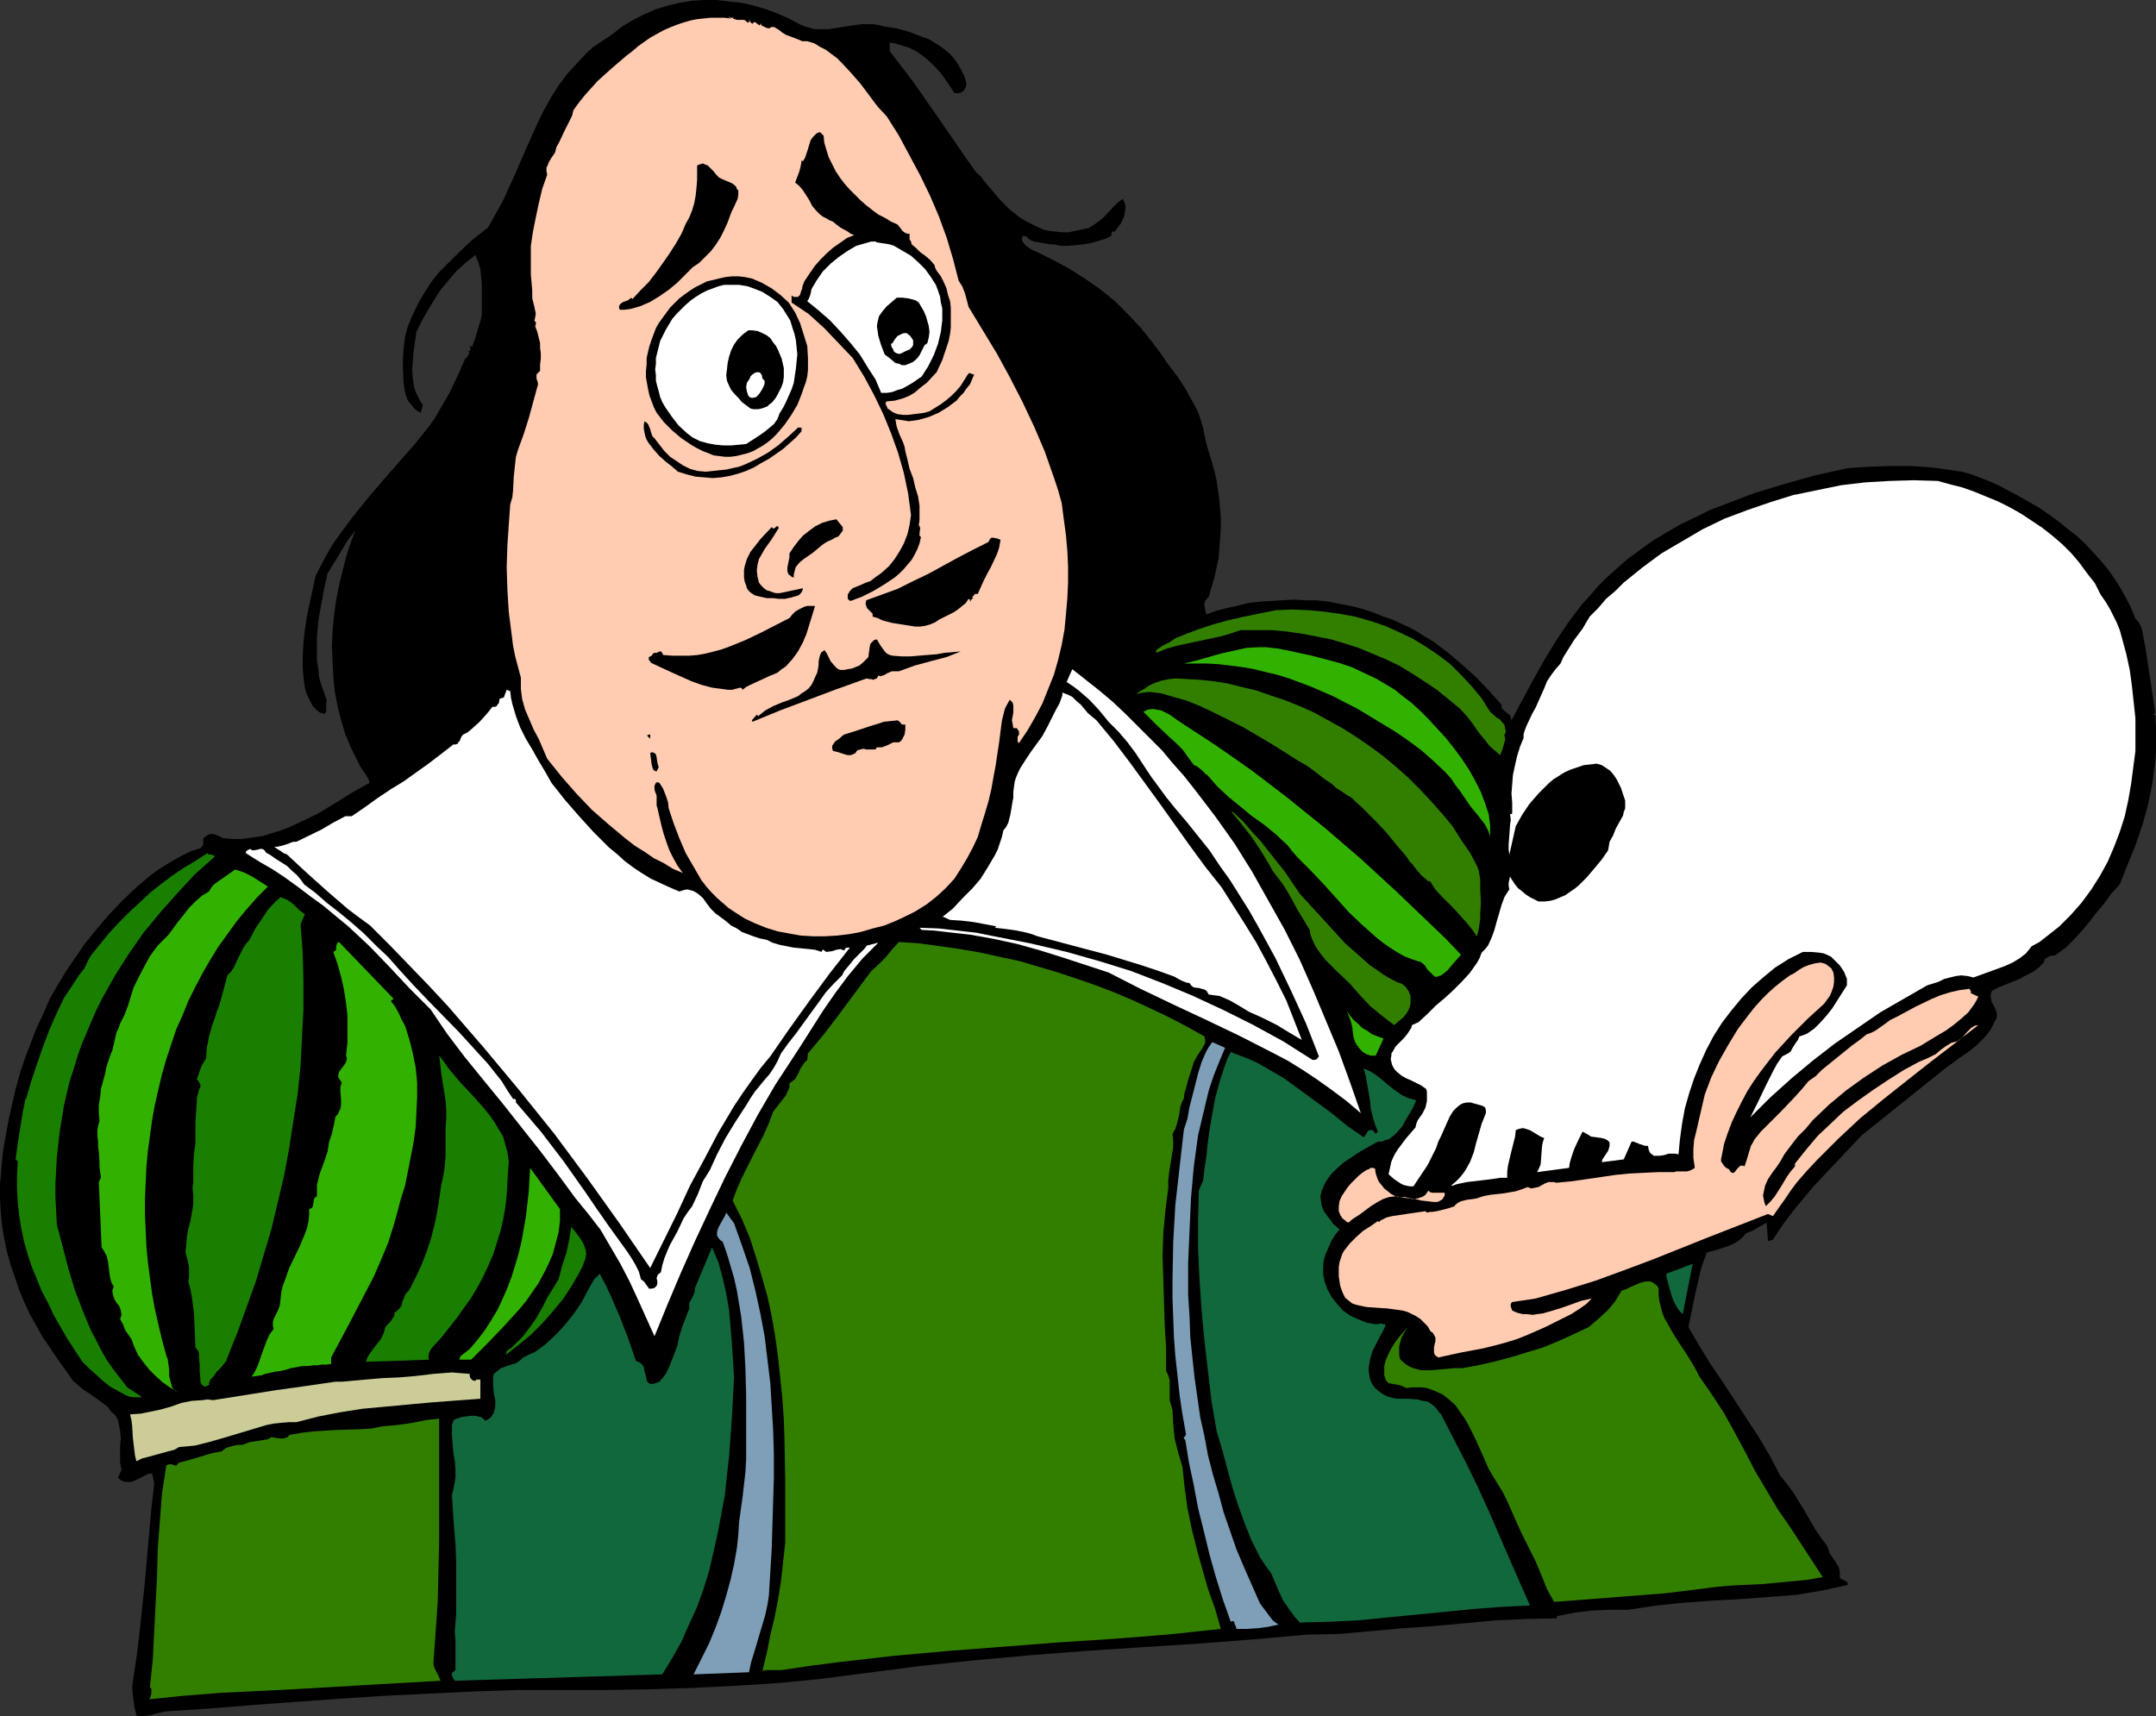
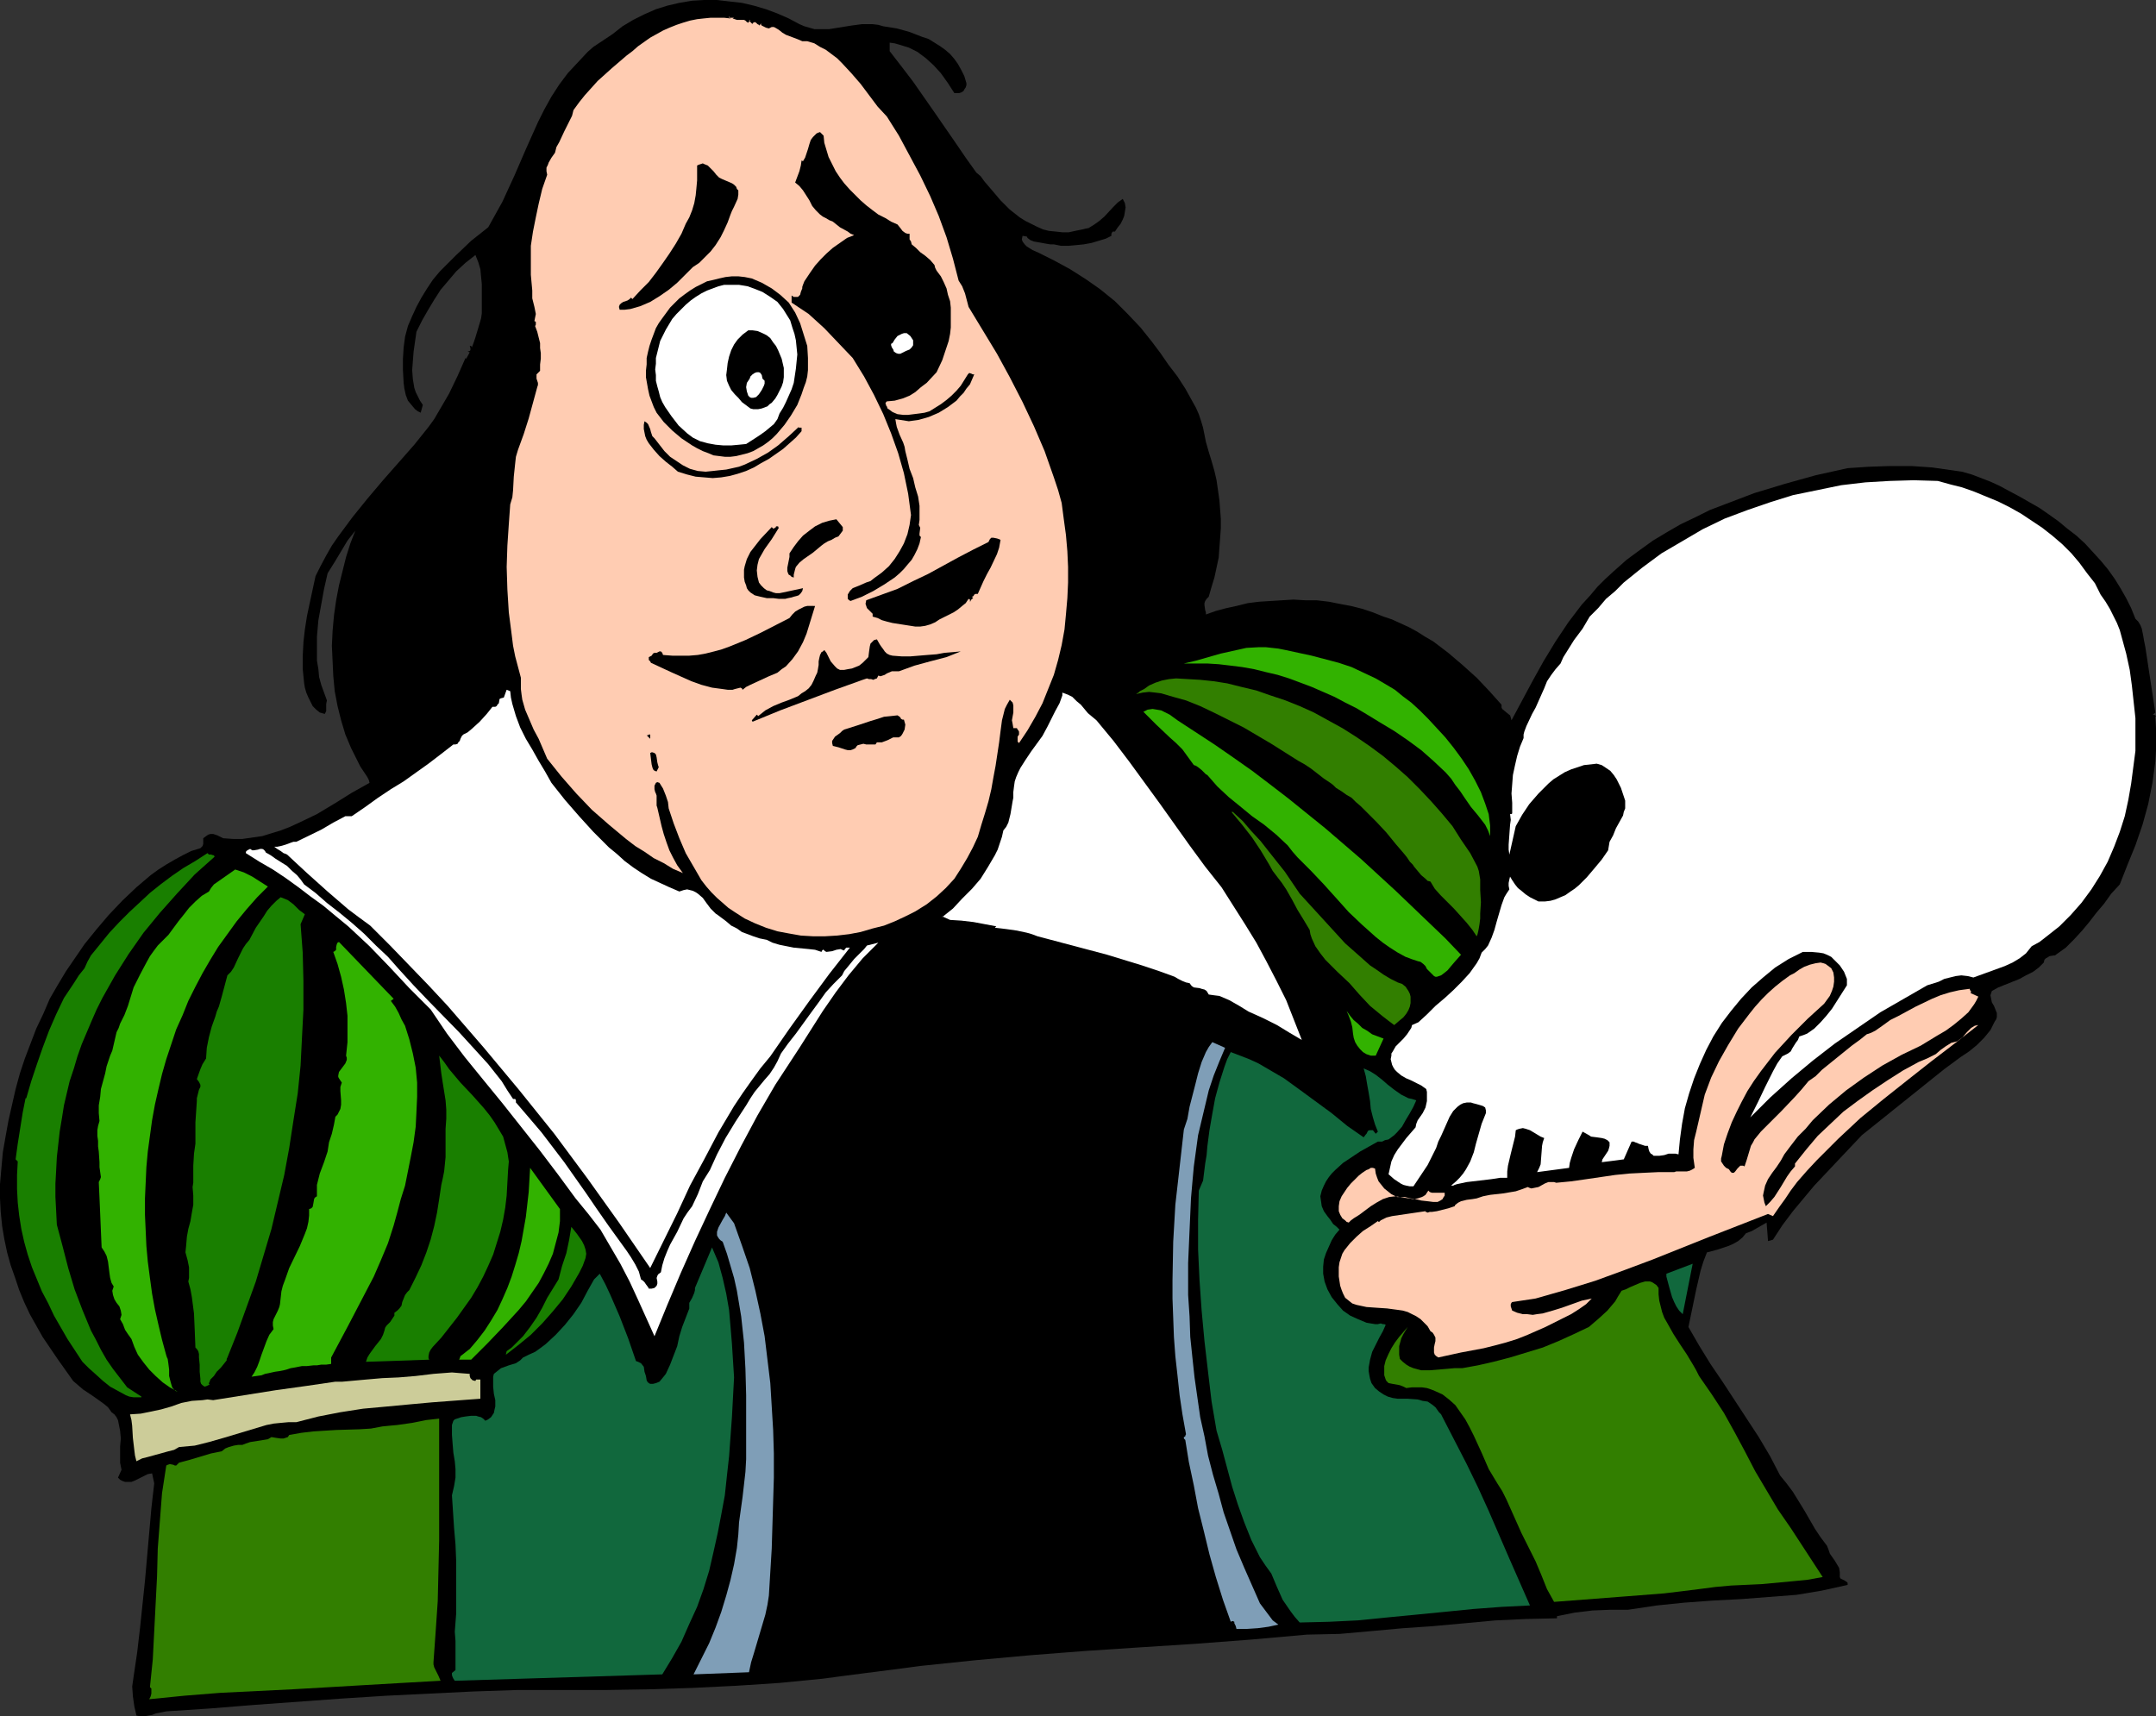
<svg xmlns="http://www.w3.org/2000/svg" xmlns:ns1="http://sodipodi.sourceforge.net/DTD/sodipodi-0.dtd" xmlns:ns2="http://www.inkscape.org/namespaces/inkscape" version="1.0" width="129.724mm" height="103.277mm" id="svg51" ns1:docname="Actor 04.wmf">
  <rect width="100%" height="100%" fill="#333333" stroke="none" />
  <ns1:namedview id="namedview51" pagecolor="#ffffff" bordercolor="#000000" borderopacity="0.25" ns2:showpageshadow="2" ns2:pageopacity="0.0" ns2:pagecheckerboard="0" ns2:deskcolor="#d1d1d1" ns2:document-units="mm" />
  <defs id="defs1">
    <pattern id="WMFhbasepattern" patternUnits="userSpaceOnUse" width="6" height="6" x="0" y="0" />
  </defs>
  <path style="fill:#000000;fill-opacity:1;fill-rule:evenodd;stroke:none" d="m 181.8,5.493 1.131,0.485 1.131,0.323 1.131,0.323 h 1.131 2.262 l 5.01,-0.808 2.424,-0.323 h 2.424 l 1.293,0.162 1.131,0.323 3.07,0.485 2.909,0.808 2.909,1.131 1.454,0.485 1.293,0.808 1.293,0.808 1.131,0.808 1.131,0.969 0.97,1.131 0.808,1.131 0.808,1.454 0.646,1.293 0.485,1.616 v 0.485 l -0.162,0.485 -0.323,0.485 -0.162,0.323 -0.485,0.323 -0.485,0.162 h -0.485 -0.646 l -1.454,-2.262 -1.616,-2.262 -1.616,-1.777 -1.778,-1.616 -1.939,-1.454 -1.939,-0.969 -2.101,-0.646 -1.131,-0.323 -1.131,-0.162 v 1.939 l 2.747,3.554 2.586,3.393 4.848,6.947 4.686,6.786 2.424,3.554 2.424,3.393 0.97,0.808 0.808,1.131 1.939,2.262 1.778,2.1 2.101,2.1 2.262,1.777 1.293,0.808 1.293,0.646 1.293,0.646 1.454,0.646 1.293,0.323 1.616,0.162 1.454,0.162 h 1.454 l 1.454,-0.323 1.616,-0.323 0.646,-0.162 0.808,-0.162 1.293,-0.808 1.131,-0.808 1.131,-0.969 2.101,-2.262 0.97,-0.969 1.131,-0.808 0.485,0.969 0.162,0.969 -0.162,0.969 -0.162,0.969 -0.323,0.808 -0.485,0.969 -0.646,0.808 -0.646,0.969 h -0.323 -0.162 l -0.162,0.162 -0.162,0.323 v 0.485 l -1.293,0.646 -1.616,0.485 -1.616,0.485 -1.778,0.323 -1.616,0.162 -1.778,0.162 h -1.778 l -1.616,-0.323 h -0.808 l -0.97,-0.162 -1.778,-0.323 -0.97,-0.162 -0.808,-0.323 -0.646,-0.485 -0.162,-0.323 -0.97,-0.162 -0.162,0.808 0.162,0.485 0.485,0.646 0.485,0.485 1.293,0.808 1.454,0.646 3.555,1.777 3.555,1.939 3.555,2.262 3.232,2.262 3.394,2.747 2.909,2.908 2.909,3.07 2.586,3.231 1.939,2.585 1.778,2.585 2.101,2.747 1.778,2.747 1.616,2.908 0.808,1.454 0.646,1.454 0.485,1.454 0.485,1.616 0.323,1.616 0.323,1.616 0.646,2.262 0.646,2.1 0.646,2.262 0.485,2.1 0.323,2.262 0.323,2.262 0.162,2.1 0.162,2.1 v 2.262 l -0.162,2.262 -0.162,2.1 -0.162,2.262 -0.485,2.262 -0.485,2.262 -0.646,2.1 -0.646,2.262 -0.485,0.485 -0.323,0.485 -0.162,0.485 v 0.485 l 0.162,1.131 0.162,0.485 v 0.485 l 2.262,-0.808 2.424,-0.646 2.262,-0.485 2.586,-0.646 2.586,-0.323 2.586,-0.162 2.586,-0.162 2.586,-0.162 2.747,0.162 h 2.586 l 2.747,0.323 2.424,0.485 2.586,0.485 2.586,0.646 2.424,0.808 2.424,0.969 1.939,0.646 3.878,1.777 1.778,0.969 1.778,1.131 1.939,1.131 3.394,2.585 3.232,2.747 3.232,2.908 2.909,3.07 2.747,3.07 v 0.646 l 0.162,0.323 0.97,0.808 0.808,0.646 0.162,0.485 0.162,0.646 2.424,-4.524 2.424,-4.524 2.424,-4.362 2.747,-4.524 2.909,-4.362 3.07,-4.039 1.778,-1.939 1.778,-2.1 1.778,-1.777 1.939,-1.777 2.909,-2.585 3.07,-2.262 2.909,-2.1 3.232,-1.939 3.07,-1.777 3.394,-1.616 3.232,-1.616 3.394,-1.292 3.394,-1.293 3.394,-1.292 6.949,-2.1 6.949,-1.939 7.272,-1.616 4.848,-0.323 4.848,-0.162 h 4.848 l 4.686,0.323 2.262,0.323 2.262,0.323 2.262,0.323 2.262,0.646 2.101,0.808 2.101,0.808 2.101,0.969 2.101,1.131 2.424,1.292 2.262,1.293 2.262,1.292 2.101,1.454 2.262,1.616 1.939,1.616 2.101,1.616 1.939,1.777 1.778,1.939 1.778,1.939 1.616,1.939 1.616,2.262 1.293,2.1 1.293,2.262 1.131,2.262 0.97,2.423 0.646,0.646 0.485,0.808 0.323,0.808 0.162,0.808 0.162,0.808 0.162,0.969 0.323,1.616 1.131,7.432 1.131,7.432 -0.323,0.323 h -0.162 v 0.162 h 0.162 l 0.323,0.162 0.162,0.162 -0.162,0.162 0.162,2.585 v 2.585 2.423 l -0.162,2.585 -0.323,2.423 -0.323,2.423 -0.97,4.847 -1.293,4.685 -1.616,4.685 -1.778,4.362 -1.778,4.524 -1.939,2.1 -1.616,2.262 -1.778,2.1 -1.616,2.1 -1.616,1.939 -1.778,1.939 -1.939,1.939 -2.262,1.616 -0.162,0.162 h -0.323 l -0.97,0.162 -0.485,0.323 -0.323,0.162 -0.323,0.323 -0.162,0.646 -1.131,1.131 -1.293,0.969 -1.616,0.808 -1.454,0.808 -1.616,0.646 -3.232,1.293 -1.454,0.808 -0.162,0.485 -0.162,0.485 0.162,0.808 0.162,0.808 0.485,0.808 0.323,0.808 0.323,0.808 v 0.969 l -0.162,0.485 -0.323,0.485 -0.485,0.969 -0.485,0.969 -1.454,1.777 -1.616,1.616 -1.778,1.454 -1.939,1.293 -3.717,2.747 -1.616,1.293 -17.13,13.733 -2.747,2.908 -2.747,2.908 -2.586,2.747 -2.747,2.908 -2.424,2.908 -2.424,2.908 -2.424,3.231 -2.101,3.231 -0.485,0.162 -0.646,0.162 -0.323,-4.201 -2.262,1.292 -1.131,0.646 -1.293,0.485 -0.808,0.969 -0.97,0.808 -1.131,0.646 -1.131,0.485 -2.424,0.808 -2.424,0.646 -0.808,2.1 -0.646,2.1 -0.97,4.201 -1.778,8.563 2.424,4.201 2.586,4.201 2.747,4.039 5.494,8.401 2.747,4.201 2.586,4.362 2.262,4.362 1.454,1.777 1.454,1.939 2.586,4.201 2.424,4.201 1.293,1.939 1.454,1.939 0.323,0.808 0.323,0.969 1.131,1.616 0.485,0.808 0.485,0.808 0.162,0.969 v 1.131 l 0.162,0.323 0.323,0.162 0.646,0.323 0.485,0.323 0.162,0.162 v 0.485 l -2.909,0.646 -2.909,0.646 -2.909,0.485 -2.909,0.485 -6.302,0.485 -6.302,0.485 -6.302,0.323 -6.626,0.485 -6.302,0.646 -3.232,0.485 -3.232,0.485 h -4.04 l -4.04,0.162 -4.04,0.485 -4.04,0.808 v 0.485 l -7.11,0.162 -6.949,0.323 -6.949,0.646 -7.11,0.646 -6.949,0.485 -7.11,0.646 -7.272,0.646 -7.434,0.162 -12.766,1.131 -12.766,0.969 -12.605,0.808 -12.282,0.808 -12.443,0.969 -12.443,1.131 -12.443,1.292 -6.141,0.808 -6.302,0.808 -5.01,0.646 -4.848,0.646 -9.858,0.969 -9.858,0.646 -9.858,0.485 -10.019,0.323 -10.019,0.162 h -10.019 -10.019 l -9.696,0.323 -10.019,0.485 -9.858,0.485 -10.181,0.646 -20.038,1.454 -10.019,0.808 -9.858,0.646 -1.616,0.323 -0.808,0.162 -0.808,0.323 -1.778,0.323 h -0.808 l -0.97,-0.162 -0.485,-2.1 -0.323,-2.262 -0.162,-2.262 0.323,-2.262 0.808,-5.493 0.646,-5.493 1.131,-10.825 0.485,-5.493 0.485,-5.493 0.485,-5.493 0.646,-5.655 -0.485,-2.262 -0.97,0.162 -0.97,0.485 -0.97,0.485 -0.97,0.485 -0.808,0.323 h -0.97 -0.485 l -0.485,-0.162 -0.646,-0.323 -0.485,-0.485 0.808,-1.777 -0.323,-1.616 v -3.716 l 0.162,-1.777 -0.162,-1.777 -0.323,-1.616 -0.162,-0.808 -0.323,-0.646 -0.485,-0.646 -0.646,-0.485 -0.808,-1.131 -0.97,-0.808 -2.262,-1.616 -2.424,-1.616 -1.131,-0.969 -1.131,-0.969 -3.555,-5.008 -3.394,-5.008 -1.454,-2.585 -1.454,-2.585 -1.293,-2.747 -1.131,-2.747 -0.97,-2.908 -0.97,-2.747 -0.808,-2.908 -0.646,-3.07 L 0.485,278.858 0.162,275.627 0,272.557 v -3.231 l 0.323,-3.716 0.323,-3.554 0.646,-3.716 0.646,-3.554 0.808,-3.554 0.808,-3.554 0.97,-3.554 1.131,-3.393 1.293,-3.393 1.293,-3.393 1.616,-3.393 1.454,-3.393 1.778,-3.07 1.939,-3.231 2.101,-3.07 2.101,-3.07 2.747,-3.393 2.747,-3.231 3.07,-3.231 3.232,-3.07 3.232,-2.747 1.778,-1.293 1.778,-1.131 1.939,-1.131 1.778,-0.969 1.939,-0.969 2.101,-0.646 0.162,-0.162 0.323,-0.323 0.162,-0.485 v -1.293 l 0.646,-0.485 0.485,-0.323 0.485,-0.162 h 0.646 l 0.485,0.162 0.485,0.162 1.293,0.646 2.262,0.162 h 2.101 l 2.262,-0.323 2.262,-0.323 2.101,-0.646 2.101,-0.646 2.101,-0.808 2.101,-0.969 4.04,-1.939 4.04,-2.423 3.878,-2.423 4.04,-2.262 -0.162,-0.646 -0.323,-0.646 -1.616,-2.423 -0.646,-1.293 -1.454,-2.908 -1.293,-3.07 -0.97,-3.231 -0.808,-3.231 -0.646,-3.393 -0.323,-3.393 -0.162,-3.393 -0.162,-3.554 0.162,-3.393 0.323,-3.554 0.485,-3.393 0.646,-3.393 0.808,-3.231 0.808,-3.231 0.97,-3.07 1.131,-2.908 -1.778,2.262 -1.454,2.423 -1.454,2.423 -1.616,2.585 -0.808,3.554 -0.646,3.554 -0.646,3.554 -0.323,3.716 v 3.716 1.777 l 0.323,1.939 0.162,1.777 0.485,1.777 0.646,1.777 0.646,1.777 -0.162,0.808 v 0.808 0.808 l -0.162,0.323 -0.162,0.323 -1.131,-0.323 -0.808,-0.646 -0.808,-0.808 -0.485,-0.969 -0.485,-0.969 -0.485,-1.131 -0.323,-1.131 -0.162,-0.969 -0.323,-3.231 v -3.07 l 0.162,-3.07 0.323,-2.908 0.485,-3.07 0.646,-3.07 1.293,-5.978 1.131,-2.262 1.293,-2.423 1.293,-2.262 1.454,-2.1 3.232,-4.362 3.394,-4.201 3.555,-4.201 3.555,-4.039 3.555,-4.039 3.232,-4.039 1.293,-1.777 1.131,-1.939 2.262,-3.878 1.939,-4.039 1.778,-4.039 v 0 l 0.162,0.162 0.808,-1.454 -0.485,-0.162 0.485,-0.162 0.162,-0.162 v -0.485 l -0.162,-0.485 v 0 h 0.323 l 0.162,0.323 0.485,-1.293 0.323,-0.969 0.485,-1.616 0.485,-1.616 0.323,-1.131 0.162,-1.131 v -3.393 -1.616 -1.616 l -0.162,-1.616 -0.162,-1.777 -0.485,-1.616 -0.646,-1.616 -2.262,1.777 -2.101,1.939 -1.778,2.1 -1.778,2.1 -1.454,2.262 -1.454,2.423 -1.293,2.262 -1.293,2.585 -0.323,2.262 -0.323,2.262 -0.162,2.1 -0.162,2.1 0.162,2.1 0.323,1.939 0.323,0.969 0.485,0.969 0.485,0.969 0.646,0.969 -0.485,1.777 -0.646,-0.323 -0.646,-0.485 -0.808,-0.969 -0.808,-0.969 -0.485,-1.293 -0.323,-1.454 -0.162,-1.293 -0.162,-2.908 v -2.585 l 0.162,-2.585 0.323,-2.423 0.646,-2.423 0.97,-2.262 0.97,-2.1 1.131,-2.1 1.293,-2.1 1.293,-1.939 1.616,-1.939 1.778,-1.777 1.778,-1.777 3.555,-3.393 3.878,-3.07 1.616,-2.908 1.616,-2.908 2.747,-5.978 2.586,-5.978 2.747,-6.139 1.454,-2.908 1.616,-2.908 1.778,-2.747 1.939,-2.585 2.262,-2.423 2.262,-2.423 1.293,-1.131 1.454,-0.969 1.454,-0.969 1.454,-0.969 2.262,-1.777 2.424,-1.454 2.586,-1.293 2.586,-1.131 2.586,-0.808 2.747,-0.646 2.909,-0.485 L 160.145,0 h 2.909 l 2.747,0.323 2.909,0.323 2.747,0.646 2.747,0.808 2.586,0.969 2.586,1.131 z" id="path1" />
  <path style="fill:#ffccb2;fill-opacity:1;fill-rule:evenodd;stroke:none" d="m 166.933,4.039 -0.323,0.162 0.485,0.162 0.485,0.162 h 0.808 0.808 l 0.323,0.162 0.323,0.323 0.323,0.162 0.485,-0.646 -0.323,0.162 0.808,0.808 v 0 -0.162 l 0.162,-0.162 0.323,-0.162 0.323,0.162 0.323,0.323 0.323,0.162 0.162,0.162 0.162,-0.323 0.162,-0.162 V 5.008 5.332 5.655 l 0.162,0.162 0.323,0.162 0.646,0.323 0.646,0.162 0.646,-0.323 h 0.485 l 0.323,0.162 0.808,0.485 0.808,0.646 0.808,0.485 1.293,0.485 1.293,0.485 1.131,0.485 h 1.131 l 1.616,0.485 1.293,0.808 1.293,0.646 1.293,0.969 1.293,0.969 1.131,1.131 2.101,2.262 2.101,2.423 1.939,2.585 1.939,2.585 2.101,2.262 2.747,4.362 2.424,4.524 2.424,4.524 2.262,4.685 1.939,4.524 1.778,4.847 1.454,4.847 1.293,5.008 0.808,1.293 0.646,1.616 0.808,3.07 3.232,5.332 3.232,5.332 2.909,5.332 2.909,5.655 2.586,5.493 2.424,5.655 2.101,5.978 0.97,2.908 0.808,2.908 0.485,3.716 0.485,3.554 0.323,3.716 0.162,3.554 v 3.554 l -0.162,3.554 -0.323,3.716 -0.323,3.393 -0.646,3.554 -0.808,3.393 -0.97,3.393 -1.293,3.231 -1.293,3.231 -1.616,3.07 -1.778,3.07 -1.939,2.908 -0.323,-0.323 v -0.485 -0.646 l 0.323,-0.485 v -0.646 l -0.162,-0.323 -0.162,-0.162 -0.162,-0.323 h -0.323 -0.485 l -0.162,-0.969 -0.162,-0.808 0.323,-1.777 v -0.808 -0.808 l -0.162,-0.646 -0.646,-0.646 -0.646,1.131 -0.485,0.969 -0.323,1.293 -0.323,1.292 -0.323,2.423 -0.323,2.585 -0.808,5.332 -0.485,2.585 -0.485,2.747 -0.646,2.747 -0.808,2.747 -0.808,2.585 -0.808,2.747 -1.131,2.423 -1.293,2.423 -1.454,2.423 -1.454,2.262 -1.939,2.1 -2.101,1.939 -2.262,1.777 -2.586,1.616 -2.262,1.131 -2.424,1.131 -2.424,0.969 -2.586,0.646 -2.747,0.808 -2.586,0.485 -2.747,0.323 -2.747,0.162 h -2.747 l -2.747,-0.162 -2.747,-0.485 -2.586,-0.485 -2.586,-0.808 -2.424,-0.969 -2.424,-1.131 -2.262,-1.454 -1.454,-0.969 -1.293,-1.131 -1.293,-1.131 -1.293,-1.293 -1.131,-1.292 -1.131,-1.454 -1.778,-3.07 -1.778,-3.07 -1.454,-3.393 -1.293,-3.393 -1.131,-3.393 -0.162,-1.454 -0.485,-1.454 -0.646,-1.616 -0.808,-1.293 -0.485,-0.162 -0.323,0.162 -0.162,0.323 -0.162,0.323 v 0.808 l 0.162,0.646 0.162,0.323 0.162,0.485 v 1.939 0.323 l 0.162,0.485 0.485,2.1 0.485,2.1 0.485,1.777 0.646,1.939 0.646,1.777 0.808,1.616 0.97,1.777 1.293,1.777 -2.262,-0.969 -2.101,-1.293 -2.262,-1.131 -2.101,-1.454 -2.101,-1.292 -2.101,-1.616 -3.878,-3.231 -3.878,-3.393 -3.555,-3.716 -3.394,-3.878 -3.232,-4.039 -0.97,-2.262 -0.97,-2.262 -1.131,-2.1 -0.97,-2.262 -0.97,-2.262 -0.646,-2.262 -0.162,-1.131 -0.162,-1.293 v -1.292 -1.293 l -0.646,-2.423 -0.646,-2.423 -0.485,-2.423 -0.323,-2.585 -0.646,-5.008 -0.323,-5.17 -0.162,-5.17 0.162,-4.847 0.323,-4.847 0.323,-4.524 0.485,-1.616 0.162,-1.616 0.162,-3.07 0.323,-3.07 0.162,-1.454 0.485,-1.616 1.293,-3.554 1.131,-3.554 0.97,-3.554 0.97,-3.554 0.162,-0.485 v -0.485 l -0.323,-0.969 v -0.485 -0.485 l 0.323,-0.323 0.485,-0.485 V 82.882 l 0.162,-1.293 v -1.293 l -0.162,-1.131 v -1.131 l -0.323,-1.293 -0.323,-1.293 -0.485,-1.293 0.162,-0.323 v -0.323 -0.323 l -0.323,-0.162 0.162,-0.808 0.162,-0.808 -0.323,-1.616 -0.485,-1.939 v -0.969 -0.808 l -0.323,-3.554 v -3.231 -3.393 l 0.485,-3.231 0.646,-3.231 0.646,-3.07 0.808,-3.393 1.131,-3.231 -0.162,-0.808 V 38.129 l 0.323,-0.646 0.162,-0.485 0.646,-1.131 0.808,-1.131 0.323,-1.293 0.646,-1.131 1.131,-2.423 1.131,-2.262 0.646,-1.293 0.323,-1.293 1.293,-1.777 1.293,-1.616 1.454,-1.616 1.454,-1.616 3.232,-2.908 3.394,-2.908 1.293,-0.969 1.293,-1.131 2.747,-1.939 1.454,-0.808 1.454,-0.808 1.454,-0.646 1.616,-0.646 1.454,-0.485 1.616,-0.485 1.616,-0.323 1.454,-0.162 1.616,-0.162 h 1.616 1.454 l 1.454,0.162 -0.323,-0.485 v 0.323 z" id="path2" />
  <path style="fill:#000000;fill-opacity:1;fill-rule:evenodd;stroke:none" d="m 187.294,30.859 0.162,1.616 0.485,1.616 0.485,1.616 0.808,1.616 0.808,1.616 0.97,1.454 0.97,1.293 1.293,1.454 1.131,1.131 1.293,1.293 1.293,1.131 1.454,1.131 1.293,0.969 1.616,0.808 1.293,0.808 1.454,0.646 0.646,0.808 0.485,0.646 0.646,0.485 0.485,0.162 h 0.485 v 0.646 0.646 l 0.323,0.485 0.162,0.646 0.97,0.808 0.97,0.969 1.131,0.808 1.131,0.969 0.97,1.131 0.162,0.646 0.323,0.646 0.97,1.293 0.646,1.293 0.646,1.454 0.323,1.454 0.485,1.454 0.162,1.454 v 1.454 1.454 1.616 l -0.162,1.454 -0.323,1.616 -0.485,1.454 -0.97,2.908 -1.293,2.747 -2.262,2.423 -1.293,0.969 -1.293,1.131 -1.293,0.808 -1.616,0.646 -1.778,0.485 -1.778,0.162 -0.162,0.162 -0.162,0.323 0.162,0.323 v 0.162 l 0.162,0.162 0.162,0.485 0.485,0.323 0.646,0.485 1.131,0.485 1.293,0.162 h 1.131 l 1.293,-0.162 1.293,-0.162 1.131,-0.162 1.131,-0.323 2.586,-1.616 1.293,-0.969 1.131,-0.969 1.131,-1.131 0.97,-1.131 0.808,-1.293 0.808,-1.293 0.162,-0.162 0.162,-0.162 0.485,0.162 0.323,0.162 h 0.323 l -0.485,1.131 -0.485,1.131 -0.808,0.969 -0.646,0.969 -0.808,0.808 -0.808,0.969 -1.939,1.454 -2.101,1.293 -2.262,0.969 -2.262,0.646 -2.262,0.323 -3.07,-0.485 0.162,0.969 0.162,0.808 0.646,1.777 0.808,1.777 0.323,0.969 0.162,0.969 0.485,1.939 0.485,2.1 0.808,2.1 0.485,2.1 0.646,2.1 0.323,2.1 v 2.1 1.131 l -0.162,1.131 0.162,0.323 0.162,0.323 -0.162,1.293 v 0.485 l 0.323,0.323 -0.323,1.454 -0.485,1.293 -0.646,1.292 -0.646,1.131 -0.97,1.131 -0.808,0.969 -0.97,0.969 -1.131,0.969 -2.424,1.616 -2.424,1.454 -2.586,1.292 -2.586,0.969 -0.323,-0.162 -0.323,-0.323 v -0.485 -0.485 l 0.485,-0.808 0.646,-0.646 0.808,-0.323 0.808,-0.323 1.454,-0.646 0.97,-0.323 0.808,-0.646 1.778,-1.293 1.616,-1.454 1.293,-1.616 1.131,-1.777 0.97,-1.777 0.808,-2.1 0.485,-2.1 0.323,-2.262 -0.323,-2.423 -0.323,-2.423 -0.97,-4.685 -1.293,-4.524 -1.616,-4.524 -1.778,-4.362 -2.101,-4.362 -2.262,-4.201 -2.586,-4.201 -3.232,-3.393 -3.232,-3.393 -1.778,-1.616 -1.778,-1.616 -1.939,-1.293 -1.939,-1.293 v -1.616 l 0.485,0.323 h 0.485 0.323 0.162 l 0.485,-0.485 0.162,-0.646 0.323,-0.808 v -0.323 l 0.162,-0.485 0.323,-0.808 0.323,-0.485 0.97,-1.454 1.131,-1.616 1.293,-1.454 1.293,-1.293 1.454,-1.293 1.616,-1.131 1.616,-1.131 1.616,-0.646 -0.808,-0.323 -0.646,-0.485 -1.778,-0.969 -1.616,-1.293 -0.808,-0.323 -0.808,-0.485 -0.646,-0.323 -0.646,-0.485 -0.97,-0.969 -0.808,-0.969 -0.646,-1.293 -1.454,-2.262 -0.808,-0.969 -0.97,-0.808 0.485,-1.293 0.485,-1.293 0.323,-1.293 0.162,-1.131 0.323,0.162 0.485,-0.808 0.323,-0.969 0.323,-0.969 0.323,-1.131 0.323,-0.969 0.485,-0.646 0.808,-0.808 0.323,-0.162 0.485,-0.162 z" id="path3" />
  <path style="fill:#000000;fill-opacity:1;fill-rule:evenodd;stroke:none" d="m 166.448,41.683 0.485,0.323 0.485,0.485 0.162,0.485 0.323,0.323 v 0.969 l -0.162,0.969 -0.808,1.777 -0.485,0.969 -0.323,0.808 -0.646,1.777 -0.808,1.777 -0.808,1.616 -1.131,1.777 -1.131,1.454 -1.293,1.293 -1.293,1.293 -1.454,0.969 -1.778,1.777 -1.778,1.777 -1.939,1.616 -2.101,1.454 -2.101,1.293 -2.262,0.969 -1.131,0.323 -1.131,0.323 -1.293,0.162 h -1.131 l -0.162,-0.646 0.162,-0.485 0.323,-0.323 0.485,-0.323 0.97,-0.323 0.485,-0.323 0.323,-0.323 0.323,0.323 1.778,-1.939 1.939,-1.939 1.616,-2.1 1.616,-2.262 1.454,-2.1 1.454,-2.262 1.293,-2.262 0.97,-2.262 0.808,-1.454 0.646,-1.616 0.485,-1.616 0.323,-1.777 0.162,-1.616 0.162,-1.777 V 39.421 37.644 l 0.323,-0.162 0.485,-0.162 0.485,-0.162 0.323,0.162 0.808,0.323 0.646,0.646 0.646,0.646 0.646,0.808 0.646,0.646 0.646,0.323 z" id="path4" />
-   <path style="fill:#ffffff;fill-opacity:1;fill-rule:evenodd;stroke:none" d="m 199.253,55.093 0.97,0.162 1.131,0.162 0.97,0.162 0.97,0.323 1.939,1.131 1.939,1.131 1.616,1.454 1.616,1.616 1.293,1.777 1.131,1.777 0.485,1.293 0.485,1.454 0.162,1.293 0.323,1.293 v 1.454 1.293 l -0.162,1.293 -0.162,1.293 -0.646,2.747 -0.97,2.585 -1.293,2.585 -1.454,2.262 -2.101,1.454 -1.131,0.646 -1.131,0.646 -1.131,0.323 -1.293,0.485 -1.131,0.162 h -1.293 l -1.293,-3.07 -1.778,-2.747 -1.778,-2.908 -2.101,-2.585 -2.262,-2.585 -2.424,-2.585 -2.586,-2.262 -2.586,-2.1 0.323,-0.485 0.323,-0.808 0.162,-0.646 0.162,-0.808 1.131,-1.939 1.454,-2.1 1.778,-1.777 1.778,-1.454 2.101,-1.454 1.939,-1.131 2.262,-0.646 1.131,-0.323 h 1.131 z" id="path5" />
  <path style="fill:#000000;fill-opacity:1;fill-rule:evenodd;stroke:none" d="m 179.376,68.826 1.454,2.262 1.131,2.423 0.808,2.585 0.808,2.585 0.162,2.747 v 1.454 1.293 l -0.162,1.454 -0.323,1.293 -0.485,1.293 -0.485,1.454 -0.97,2.423 -1.454,2.423 -1.454,2.1 -1.778,2.1 -0.97,0.969 -0.97,0.808 -1.131,0.808 -1.131,0.646 -1.131,0.646 -1.293,0.485 -1.293,0.323 -1.293,0.323 -1.293,0.162 h -1.293 l -1.293,-0.162 -1.293,-0.162 -1.131,-0.485 -1.293,-0.485 -1.293,-0.646 -1.131,-0.646 -2.424,-1.616 -2.101,-1.777 -1.939,-1.939 -1.616,-2.1 -0.646,-1.293 -0.485,-1.293 -0.485,-1.293 -0.323,-1.454 -0.485,-2.747 v -1.454 l 0.162,-1.454 v -1.454 l 0.323,-1.454 0.323,-1.293 0.485,-1.454 0.485,-1.293 0.485,-1.293 0.646,-1.131 0.808,-1.131 1.778,-2.423 1.131,-1.131 0.97,-0.969 1.293,-0.969 1.131,-0.808 1.293,-0.808 1.293,-0.646 1.293,-0.646 1.454,-0.323 1.293,-0.323 1.454,-0.323 1.454,-0.162 h 1.454 l 1.454,0.162 1.616,0.323 1.131,0.485 1.131,0.485 2.262,1.293 1.939,1.454 z" id="path6" />
  <path style="fill:#ffffff;fill-opacity:1;fill-rule:evenodd;stroke:none" d="m 178.083,70.28 0.808,1.293 0.808,1.293 0.485,1.616 0.485,1.454 0.323,1.454 0.162,1.616 0.162,1.616 -0.162,1.616 -0.162,1.616 -0.485,3.231 -0.485,1.454 -0.646,1.454 -0.646,1.454 -0.646,1.293 -0.808,1.293 -0.485,1.293 -0.808,1.131 -0.97,0.808 -0.97,0.808 -1.131,0.808 -0.97,0.646 -2.262,1.454 -1.616,0.162 -1.778,0.162 h -1.778 l -1.778,-0.162 -1.778,-0.323 -1.778,-0.485 -1.616,-0.808 -0.646,-0.485 -0.646,-0.485 -1.939,-1.777 -1.616,-2.1 -1.454,-2.1 -0.646,-1.131 -0.485,-1.131 -0.323,-1.293 -0.323,-1.131 -0.323,-1.293 v -1.293 l -0.162,-1.293 0.162,-1.293 v -1.293 l 0.323,-1.293 0.323,-1.293 0.323,-1.293 0.646,-1.293 0.646,-1.293 1.454,-2.423 0.97,-1.131 1.131,-1.131 0.97,-0.969 1.131,-0.969 1.131,-0.808 1.293,-0.808 1.293,-0.646 1.293,-0.485 1.293,-0.485 1.293,-0.323 h 1.616 1.778 l 1.939,0.323 1.778,0.646 1.616,0.646 1.778,1.131 1.616,1.131 z" id="path7" />
  <path style="fill:#000000;fill-opacity:1;fill-rule:evenodd;stroke:none" d="m 208.949,68.826 1.131,1.939 0.485,1.131 0.323,1.131 0.323,1.131 0.162,1.293 -0.162,1.293 -0.323,1.293 -0.646,0.485 -0.323,0.646 -0.808,1.616 -0.485,0.646 -0.485,0.485 -0.646,0.485 -0.808,0.323 -0.808,0.323 h -0.808 l -0.646,-0.323 -0.808,-0.162 -1.131,-0.969 -1.293,-0.969 -0.808,-2.1 -0.646,-2.1 -0.162,-1.131 -0.162,-1.131 0.162,-0.969 0.323,-1.293 0.808,-1.131 0.97,-1.131 1.131,-0.969 1.131,-0.969 h 1.293 l 1.293,0.162 1.293,0.323 0.485,0.162 z" id="path8" />
  <path style="fill:#000000;fill-opacity:1;fill-rule:evenodd;stroke:none" d="m 178.245,83.69 v 2.1 l -0.162,1.131 -0.323,0.969 -0.485,0.969 -0.485,0.969 -0.485,0.808 -0.808,0.969 -0.485,0.323 -0.485,0.485 -1.293,0.485 -0.808,0.162 h -1.131 l -0.646,-0.162 -1.939,-1.454 -0.808,-0.969 -0.808,-0.808 -0.808,-0.969 -0.485,-0.969 -0.485,-1.131 -0.162,-1.293 0.162,-1.293 0.162,-1.454 0.323,-1.454 0.485,-1.454 0.646,-1.293 0.808,-1.131 1.131,-1.131 1.293,-0.969 h 0.485 0.485 l 1.131,0.162 1.131,0.485 0.97,0.485 0.808,0.646 0.646,0.969 0.646,0.808 0.485,0.969 0.808,1.939 z" id="path9" />
  <path style="fill:#ffffff;fill-opacity:1;fill-rule:evenodd;stroke:none" d="m 206.848,79.489 -0.808,0.323 -0.97,0.485 -0.323,0.162 h -0.485 l -0.485,-0.162 -0.485,-0.323 -0.162,-0.485 -0.323,-0.485 -0.162,-0.485 v -0.323 l 0.323,-0.162 0.485,-0.808 0.646,-0.808 0.97,-0.485 0.485,-0.162 h 0.646 l 0.808,0.646 0.323,0.485 0.323,0.485 v 0.646 0.485 l -0.323,0.485 z" id="path10" />
  <path style="fill:#ffffff;fill-opacity:1;fill-rule:evenodd;stroke:none" d="m 173.881,86.598 v 0.646 l -0.162,0.485 -0.485,0.969 -0.646,0.969 -0.646,0.646 -0.646,0.162 h -0.485 l -0.323,-0.162 -0.323,-0.323 -0.323,-0.969 -0.162,-0.969 0.162,-0.969 0.646,-0.969 0.162,-0.485 0.485,-0.485 0.485,-0.323 0.485,-0.162 h 0.485 l 0.323,0.162 0.323,0.485 0.162,0.808 z" id="path11" />
  <path style="fill:#000000;fill-opacity:1;fill-rule:evenodd;stroke:none" d="m 148.833,99.684 1.131,1.454 1.131,1.454 1.293,1.293 1.454,0.969 1.454,0.969 1.616,0.808 1.778,0.485 1.778,0.162 1.616,-0.162 1.454,-0.162 1.616,-0.162 1.454,-0.323 1.454,-0.323 1.293,-0.485 2.747,-1.293 2.586,-1.454 2.262,-1.616 2.424,-2.1 2.262,-2.1 v 0.162 h 0.162 0.485 v 0.808 l -1.293,1.454 -2.909,2.585 -1.616,1.131 -1.616,1.131 -1.778,0.969 -1.616,0.969 -1.778,0.808 -1.939,0.646 -1.778,0.485 -1.939,0.323 -1.939,0.162 -1.939,-0.162 -1.939,-0.162 -1.939,-0.485 -2.101,-0.646 -1.293,-1.131 -1.454,-1.131 -1.454,-1.293 -1.293,-1.454 -1.131,-1.454 -0.485,-0.808 -0.323,-0.808 -0.162,-0.808 -0.162,-0.808 V 96.615 l 0.162,-0.808 0.485,0.323 0.323,0.323 0.485,1.131 0.162,0.646 0.162,0.485 0.162,0.485 z" id="path12" />
  <path style="fill:#000000;fill-opacity:1;fill-rule:evenodd;stroke:none" d="m 191.657,119.88 v 0.485 0.323 l -0.485,0.646 -0.485,0.646 -0.808,0.323 -0.808,0.485 -0.808,0.323 -0.808,0.485 -0.646,0.485 -0.97,0.808 -0.97,0.808 -2.101,1.454 -0.97,0.808 -0.808,0.969 -0.162,0.485 -0.162,0.646 -0.162,0.646 v 0.646 l -0.485,-0.162 -0.323,-0.323 -0.323,-0.162 -0.162,-0.323 -0.162,-0.485 v -0.808 l 0.162,-0.808 0.162,-0.808 0.162,-0.808 v -0.808 l 0.97,-1.454 0.97,-1.293 1.131,-1.292 1.454,-1.131 1.293,-0.969 1.616,-0.808 1.616,-0.485 1.616,-0.323 z" id="path13" />
  <path style="fill:#000000;fill-opacity:1;fill-rule:evenodd;stroke:none" d="m 175.497,122.626 -1.616,2.262 -0.646,1.131 -0.646,1.131 -0.323,1.293 -0.162,1.292 0.162,1.454 0.323,1.293 0.485,0.646 0.646,0.646 0.646,0.485 0.646,0.162 0.808,0.323 0.646,0.162 h 0.808 l 0.808,-0.162 4.525,-0.969 -0.162,0.646 -0.323,0.485 -0.485,0.485 -0.485,0.162 -0.646,0.162 -0.485,0.162 -0.808,0.162 -0.646,0.162 h -1.454 l -1.293,-0.162 h -1.454 l -1.454,-0.323 -1.293,-0.323 -0.485,-0.323 -0.485,-0.323 -0.485,-0.485 -0.323,-0.485 -0.162,-0.646 -0.323,-0.808 -0.162,-0.969 v -0.808 -0.969 l 0.162,-0.808 0.485,-1.616 0.808,-1.616 1.131,-1.454 1.131,-1.454 2.586,-2.747 0.323,0.323 h 0.162 l 0.485,-0.323 v -0.162 h 0.323 0.162 l 0.162,0.485 v -0.162 z" id="path14" />
  <path style="fill:#000000;fill-opacity:1;fill-rule:evenodd;stroke:none" d="m 227.533,122.788 -0.323,1.777 -0.485,1.454 -1.454,3.07 -0.808,1.454 -0.808,1.616 -1.293,2.908 h -0.485 l -0.323,0.162 -0.162,0.323 -0.323,0.162 0.162,0.323 h 0.162 l -0.323,0.162 -0.162,0.162 -0.162,0.162 v 0.162 l -0.162,0.162 v 0.162 -0.162 -0.323 -0.162 l -0.323,-0.162 -0.646,0.969 -0.808,0.646 -0.97,0.808 -0.97,0.646 -2.262,1.131 -0.97,0.485 -0.97,0.646 -1.131,0.485 -1.131,0.323 -1.131,0.162 h -1.131 l -5.171,-0.808 -1.293,-0.323 -1.131,-0.323 -0.97,-0.485 -1.131,-0.323 v -0.646 l -0.323,-0.323 -0.646,-0.646 -0.323,-0.323 -0.162,-0.485 -0.162,-0.485 0.162,-0.808 3.555,-1.293 3.555,-1.292 3.555,-1.777 3.394,-1.616 6.787,-3.716 3.394,-1.777 3.555,-1.777 0.162,-0.323 0.162,-0.323 0.323,-0.323 h 0.485 l 0.808,0.162 0.485,0.162 z" id="path15" />
  <path style="fill:#000000;fill-opacity:1;fill-rule:evenodd;stroke:none" d="m 185.355,137.813 -1.293,4.201 -0.646,2.1 -0.808,1.939 -1.131,2.1 -1.293,1.777 -1.454,1.616 -0.97,0.646 -0.97,0.808 -1.939,0.808 -2.101,0.969 -2.101,0.969 -0.97,0.485 -0.808,0.646 -0.162,-0.323 -0.323,-0.162 -0.646,0.162 -0.646,0.162 -0.485,0.162 h -1.131 l -1.131,-0.162 -2.424,-0.323 -2.424,-0.646 -2.262,-0.808 -4.686,-2.1 -4.525,-2.1 -0.162,-0.323 -0.323,-0.323 v -0.323 -0.323 l 0.323,-0.162 0.323,-0.162 0.323,-0.485 0.323,-0.162 h 0.323 0.162 l 0.323,-0.162 0.323,-0.162 h 0.162 0.162 l 0.323,0.323 0.162,0.485 2.101,0.162 h 1.939 1.939 l 1.939,-0.162 1.778,-0.323 1.939,-0.485 1.778,-0.485 1.778,-0.646 3.555,-1.454 3.394,-1.616 6.626,-3.393 0.646,-0.808 0.646,-0.646 0.808,-0.485 0.646,-0.323 0.646,-0.323 0.646,-0.162 h 0.808 z" id="path16" />
-   <path style="fill:#327f00;fill-opacity:1;fill-rule:evenodd;stroke:none" d="m 338.875,161.886 1.454,1.292 0.808,0.485 0.485,0.646 0.485,0.485 0.162,0.808 0.162,0.808 -0.323,0.808 0.162,0.646 v 0.485 l -0.323,1.131 -0.323,1.131 -0.485,1.131 -1.293,-1.131 -1.131,-0.969 -0.97,-1.293 -0.97,-1.131 -0.97,-1.292 -0.97,-1.454 -1.293,-1.616 -1.454,-1.616 -2.747,-2.262 -2.586,-2.1 -2.909,-1.939 -2.747,-1.777 -2.909,-1.777 -3.07,-1.454 -3.07,-1.292 -3.07,-1.293 -3.07,-0.969 -3.232,-0.969 -3.232,-0.646 -3.394,-0.646 -3.394,-0.485 -3.394,-0.323 h -3.555 -3.555 l -2.424,0.808 -2.262,0.646 -9.858,2.1 -2.262,0.646 -2.424,0.969 v -0.646 l 1.454,-0.969 1.616,-0.808 1.454,-0.969 1.616,-0.646 3.394,-1.292 3.394,-1.131 3.555,-0.969 3.555,-0.808 7.11,-1.454 3.717,-0.162 3.717,0.162 3.555,0.323 3.555,0.485 3.555,0.646 3.394,0.969 3.394,1.131 3.232,1.454 3.07,1.454 2.909,1.777 2.909,1.939 2.747,2.1 2.424,2.423 2.424,2.585 2.262,2.747 z" id="path17" />
  <path style="fill:#000000;fill-opacity:1;fill-rule:evenodd;stroke:none" d="m 202.969,149.123 2.101,0.162 h 1.939 l 3.878,-0.323 2.101,-0.162 1.778,-0.323 1.939,-0.162 1.778,-0.162 -3.232,1.292 -3.717,0.969 -1.778,0.485 -1.778,0.485 -3.555,1.292 h -0.808 -0.808 l -1.131,0.485 -0.485,0.323 -0.485,0.162 -0.485,0.162 -0.485,-0.162 -0.162,0.323 -0.162,0.323 -0.485,0.162 -0.323,0.162 -0.485,-0.162 h -0.485 l -0.485,-0.162 -0.485,0.162 -0.485,0.162 -6.302,2.262 -12.443,4.685 -6.302,2.585 -0.162,-0.323 1.131,-1.292 0.323,0.323 0.808,-0.646 0.808,-0.646 1.778,-0.969 1.939,-0.808 1.778,-0.646 1.939,-0.808 0.808,-0.646 0.808,-0.485 0.808,-0.646 0.646,-0.808 0.485,-0.969 0.485,-1.131 0.323,-0.646 0.162,-0.808 0.162,-0.969 v -0.808 l 0.162,-0.808 0.162,-0.646 0.323,-0.646 0.323,-0.162 0.323,-0.323 0.485,0.646 0.323,0.646 0.646,1.293 0.97,1.131 0.485,0.485 0.646,0.323 h 0.97 l 0.808,-0.162 0.97,-0.162 0.808,-0.323 0.808,-0.323 0.808,-0.646 0.646,-0.646 0.646,-0.646 0.162,-1.292 0.162,-1.131 0.162,-0.646 0.323,-0.323 0.485,-0.485 0.646,-0.162 0.646,1.131 0.323,0.485 0.485,0.646 0.323,0.485 0.485,0.485 0.646,0.323 z" id="path18" />
-   <path style="fill:#ffffff;fill-opacity:1;fill-rule:evenodd;stroke:none" d="m 309.464,253.169 -3.232,-2.747 -3.232,-2.423 -3.394,-2.423 -3.394,-2.262 -3.394,-2.1 -3.717,-1.939 -7.272,-3.716 -7.434,-3.554 -7.595,-3.554 -7.434,-3.554 -7.272,-3.716 -10.342,-3.393 -5.171,-1.616 -5.171,-1.454 -5.171,-1.131 -5.333,-0.969 -5.656,-0.646 -2.747,-0.323 -2.909,-0.162 -0.485,-0.485 4.363,0.162 4.363,0.485 4.202,0.485 4.04,0.808 8.242,1.616 8.242,1.939 7.434,2.1 7.272,2.262 7.11,2.747 6.949,2.908 6.949,3.231 6.787,3.393 6.787,3.716 6.626,4.201 h 0.485 l 0.485,-0.162 0.485,-0.646 -2.909,-7.432 -3.394,-7.432 -3.555,-7.432 -1.939,-3.554 -1.939,-3.554 -2.101,-3.716 -4.363,-6.947 -2.424,-3.393 -2.262,-3.393 -2.586,-3.231 -2.586,-3.231 -2.747,-3.231 -1.939,-2.423 -1.778,-2.423 -1.778,-2.423 -3.394,-5.17 -1.939,-2.585 -1.939,-2.262 -2.262,-2.262 -2.101,-2.585 -2.262,-2.423 -2.424,-2.1 -1.293,-0.969 -1.454,-0.969 1.293,-2.908 3.07,2.423 3.07,2.423 3.07,2.585 2.909,2.747 2.747,2.747 2.747,2.747 2.747,2.747 2.424,2.908 2.586,2.908 2.424,3.07 4.686,6.139 4.363,6.139 4.04,6.463 3.717,6.624 3.717,6.624 3.394,6.786 3.07,6.947 2.909,6.947 2.909,6.947 2.586,7.109 z" id="path19" />
  <path style="fill:#ffffff;fill-opacity:1;fill-rule:evenodd;stroke:none" d="m 116.029,157.201 0.162,1.454 0.323,1.454 0.808,2.747 0.97,2.585 1.293,2.585 1.454,2.423 1.454,2.585 1.454,2.423 1.454,2.585 3.07,3.878 3.232,3.716 3.232,3.554 3.555,3.554 1.778,1.454 1.778,1.616 1.939,1.454 1.939,1.293 2.101,1.292 2.101,0.969 2.101,0.969 2.262,0.969 0.97,-0.323 0.808,-0.162 0.646,0.162 0.646,0.162 0.646,0.323 0.485,0.323 1.131,0.969 0.808,1.131 0.97,1.293 1.131,1.131 0.485,0.323 0.646,0.485 1.293,0.969 1.131,0.969 1.293,0.646 1.131,0.808 1.293,0.485 1.293,0.485 1.454,0.485 1.616,0.323 1.293,0.646 1.616,0.485 1.616,0.323 1.616,0.323 3.394,0.323 1.454,0.162 1.454,0.485 0.162,-0.323 0.162,-0.162 h 0.162 l 0.323,0.323 0.323,0.162 1.293,-0.162 0.485,-0.162 0.485,-0.162 0.97,-0.162 0.323,0.162 0.485,0.162 0.162,-0.323 0.323,-0.323 h 0.323 0.485 l -4.686,5.978 -4.525,6.139 -4.525,6.301 -4.363,6.301 -2.262,2.747 -2.101,2.908 -1.939,2.747 -1.939,2.908 -3.555,5.978 -3.232,6.139 -3.232,5.978 -2.909,6.301 -6.141,12.44 -7.11,-10.34 -7.272,-10.178 -7.434,-10.017 -7.918,-9.855 -8.08,-9.694 -8.242,-9.532 -4.363,-4.685 -4.363,-4.524 -4.363,-4.524 -4.525,-4.524 -2.424,-1.777 -2.586,-1.939 -4.686,-4.039 -4.686,-4.201 -4.525,-4.201 -0.323,-0.162 -0.485,-0.162 -0.646,-0.485 -0.808,-0.485 -0.646,-0.485 h 0.646 l 0.808,-0.162 1.131,-0.323 1.293,-0.485 0.485,-0.162 h 0.646 l 5.656,-2.747 2.747,-1.616 2.747,-1.454 h 1.454 l 3.07,-2.1 2.909,-2.1 2.909,-1.939 2.909,-1.777 5.656,-4.039 2.747,-2.1 2.909,-2.262 h 0.485 l 0.485,-0.162 0.162,-0.323 0.323,-0.323 0.162,-0.485 0.323,-0.646 0.323,-0.323 0.97,-0.485 0.97,-0.808 1.778,-1.616 1.616,-1.777 0.646,-0.808 0.646,-0.808 h 0.646 l 0.323,-0.162 0.162,-0.323 0.323,-0.323 0.162,-0.969 0.323,-0.162 0.646,-0.162 0.646,-1.777 z" id="path20" />
  <path style="fill:#ffffff;fill-opacity:1;fill-rule:evenodd;stroke:none" d="m 249.349,163.825 3.878,4.685 3.555,4.685 6.949,9.532 6.787,9.532 3.555,4.847 3.717,4.685 5.333,8.401 2.586,4.201 2.262,4.201 2.262,4.362 2.262,4.524 1.778,4.524 1.778,4.524 -2.747,-1.616 -2.909,-1.777 -3.232,-1.616 -3.232,-1.454 -2.101,-1.293 -2.262,-1.292 -2.262,-0.969 -1.293,-0.162 -1.131,-0.162 -0.485,-0.808 -0.485,-0.323 -0.646,-0.162 -0.485,-0.162 -1.293,-0.162 -0.485,-0.323 -0.485,-0.646 -0.808,-0.162 -0.808,-0.323 -0.97,-0.485 -0.808,-0.485 -3.555,-1.292 -3.878,-1.293 -7.918,-2.423 -7.918,-2.1 -7.918,-2.1 -1.293,-0.485 -1.131,-0.323 -2.262,-0.485 -2.262,-0.323 -1.293,-0.162 -1.454,-0.162 0.323,-0.323 -2.586,-0.485 -2.586,-0.485 -2.747,-0.323 -2.586,-0.162 -1.778,-0.808 v 0.162 l 2.424,-1.939 2.101,-2.262 2.262,-2.262 1.939,-2.262 1.616,-2.585 1.616,-2.747 0.646,-1.293 0.485,-1.454 0.485,-1.454 0.323,-1.454 0.646,-0.808 0.485,-0.969 0.485,-1.939 0.162,-0.969 0.162,-0.969 0.162,-0.969 0.162,-0.808 v -1.293 l 0.162,-1.292 0.162,-1.131 0.323,-0.969 0.485,-1.131 0.485,-0.969 1.131,-1.777 1.293,-1.939 1.293,-1.777 1.293,-1.777 1.131,-2.1 1.778,-3.554 0.97,-1.777 0.646,-1.777 v -0.646 l 1.293,0.485 0.97,0.485 0.97,0.969 0.97,0.808 0.808,0.969 0.808,0.969 0.97,0.808 z" id="path21" />
-   <path style="fill:#000000;fill-opacity:1;fill-rule:evenodd;stroke:none" d="m 205.878,164.794 v 1.131 l -0.162,1.131 -0.485,0.969 -0.323,0.485 -0.485,0.323 h -0.808 -0.485 l -1.293,0.646 -1.293,0.485 h -0.485 -0.646 l -0.323,0.485 h -0.646 -1.454 l -0.646,-0.162 -0.646,0.162 -0.646,0.162 -0.323,0.323 -0.162,0.323 -0.646,0.323 -0.485,0.162 h -0.646 l -0.646,-0.162 -1.454,-0.485 -0.646,-0.162 -0.646,-0.162 -0.162,-0.646 v -0.485 l 0.323,-0.485 0.323,-0.485 1.131,-0.808 0.485,-0.485 0.485,-0.323 3.07,-0.969 2.909,-0.969 1.616,-0.485 1.454,-0.485 1.616,-0.162 1.454,-0.162 0.485,0.323 0.162,0.162 0.162,0.323 0.323,0.162 h 0.323 z" id="path22" />
+   <path style="fill:#000000;fill-opacity:1;fill-rule:evenodd;stroke:none" d="m 205.878,164.794 l -0.162,1.131 -0.485,0.969 -0.323,0.485 -0.485,0.323 h -0.808 -0.485 l -1.293,0.646 -1.293,0.485 h -0.485 -0.646 l -0.323,0.485 h -0.646 -1.454 l -0.646,-0.162 -0.646,0.162 -0.646,0.162 -0.323,0.323 -0.162,0.323 -0.646,0.323 -0.485,0.162 h -0.646 l -0.646,-0.162 -1.454,-0.485 -0.646,-0.162 -0.646,-0.162 -0.162,-0.646 v -0.485 l 0.323,-0.485 0.323,-0.485 1.131,-0.808 0.485,-0.485 0.485,-0.323 3.07,-0.969 2.909,-0.969 1.616,-0.485 1.454,-0.485 1.616,-0.162 1.454,-0.162 0.485,0.323 0.162,0.162 0.162,0.323 0.323,0.162 h 0.323 z" id="path22" />
  <path style="fill:#000000;fill-opacity:1;fill-rule:evenodd;stroke:none" d="m 147.864,168.026 -0.808,-0.808 h 0.323 v 0 l 0.162,-0.162 h 0.323 z" id="path23" />
  <path style="fill:#000000;fill-opacity:1;fill-rule:evenodd;stroke:none" d="m 149.803,174.488 -0.485,0.969 -0.485,-0.162 -0.323,-0.323 -0.162,-0.485 -0.162,-0.646 -0.323,-2.585 0.323,-0.162 h 0.162 l 0.485,0.162 0.323,0.323 0.162,0.646 0.162,1.131 0.162,0.646 z" id="path24" />
  <path style="fill:#000000;fill-opacity:1;fill-rule:evenodd;stroke:none" d="m 397.536,195.007 0.646,1.616 0.485,1.777 0.162,1.777 0.162,1.777 -0.162,1.777 -0.485,1.777 -0.485,1.616 -0.808,1.616 -0.485,0.485 -0.485,0.485 -0.808,1.616 -0.646,1.616 -0.485,0.646 -0.323,0.646 v 0.162 0 -0.323 l -0.162,-0.162 -1.293,2.262 0.162,-0.162 v -0.323 l -0.97,0.969 -1.293,1.131 -2.747,1.777 -1.293,0.808 -1.293,0.646 -1.131,0.485 -0.97,0.323 v -0.323 l -0.162,-0.162 -0.323,0.162 -0.162,0.162 -0.323,0.162 -0.162,0.323 h -0.485 -0.162 l -0.323,0.162 -0.162,0.162 -0.162,-0.162 -0.162,-0.162 h -0.485 -0.162 l -0.162,-0.323 -0.162,0.162 -0.162,0.162 v 0.485 h -0.485 -0.646 l -0.97,-0.162 -0.808,-0.162 h -0.646 -0.646 l -0.323,-0.162 -0.808,-0.323 -0.323,-0.162 0.323,-0.323 -0.646,-0.485 -0.323,0.808 v -0.485 -0.162 l 0.162,-0.162 -0.162,-0.162 -0.323,-0.162 h -0.323 l -0.162,0.162 -0.162,-0.162 -0.162,-0.323 -0.485,-0.485 -0.808,-0.485 -0.808,-0.646 -0.808,-0.485 -0.485,-0.646 -0.323,-0.646 -0.162,-0.323 0.162,-0.323 -0.323,-0.323 -0.323,-0.162 v -0.162 -0.162 l 0.162,-0.323 v -0.162 l -0.162,-0.485 h -1.131 l 0.323,0.323 0.485,-0.485 -0.323,-0.323 -0.162,-0.485 v -0.969 -1.131 l -0.162,-0.646 -0.162,-0.646 0.323,-1.777 0.323,-1.777 0.485,-1.777 0.646,-1.616 0.646,-1.616 0.808,-1.616 0.97,-1.616 1.131,-1.293 1.131,-1.454 1.131,-1.293 1.454,-1.292 1.454,-1.131 1.454,-1.131 1.616,-0.969 1.616,-0.808 1.778,-0.646 1.131,-0.323 0.97,-0.162 h 1.131 0.97 l 1.131,0.162 0.97,0.323 0.97,0.485 1.131,0.485 1.778,0.969 1.616,1.454 1.454,1.616 0.646,0.969 z" id="path25" />
  <path style="fill:#ffffff;fill-opacity:1;fill-rule:evenodd;stroke:none" d="m 60.438,193.876 1.131,0.646 1.131,0.808 2.586,1.616 1.131,1.131 1.131,0.969 0.808,0.969 0.808,1.131 2.586,1.939 2.586,2.262 2.909,2.262 2.747,2.262 2.747,2.423 2.747,2.747 2.747,2.585 2.424,2.747 3.394,3.716 3.394,3.554 6.949,7.109 3.394,3.716 3.232,3.554 3.07,3.878 1.293,2.1 1.293,1.939 h 0.323 0.162 l 0.162,0.323 v 0.323 0.162 l 0.162,0.162 2.909,3.393 2.747,3.231 2.586,3.393 2.586,3.393 5.01,7.109 2.424,3.554 2.586,3.716 2.101,2.908 2.101,2.908 0.97,1.454 0.97,1.616 0.808,1.616 0.485,1.777 0.485,0.323 0.323,0.323 0.323,0.485 0.485,0.646 0.162,0.323 h 0.646 l 0.646,-0.162 0.485,-0.485 0.162,-0.485 v -0.485 l -0.162,-0.808 0.162,-0.485 0.162,-0.323 0.646,-0.485 0.323,-1.616 0.485,-1.616 0.646,-1.616 0.646,-1.454 1.616,-2.908 1.454,-3.07 -0.162,-0.323 0.162,0.323 0.97,-1.454 0.97,-1.292 1.293,-2.747 1.131,-2.908 0.808,-1.293 0.808,-1.293 1.616,-3.554 1.939,-3.716 2.262,-3.716 2.424,-3.716 0.97,-1.616 0.97,-1.454 2.262,-2.747 1.131,-1.292 0.97,-1.454 0.808,-1.454 0.808,-1.777 1.616,-2.262 1.778,-2.262 3.394,-4.685 1.778,-2.423 1.616,-2.262 1.778,-1.939 1.939,-1.939 0.485,-0.969 0.808,-0.969 1.454,-1.777 1.454,-1.454 0.808,-0.808 0.646,-0.808 2.586,-0.646 -1.778,1.777 -1.778,1.777 -3.232,3.878 -2.909,3.878 -2.909,4.201 -5.333,8.401 -2.747,4.201 -2.747,4.201 -4.04,6.947 -3.717,6.947 -3.717,7.27 -3.394,7.109 -3.394,7.27 -3.232,7.27 -3.07,7.27 -2.909,7.109 -3.717,-8.24 -1.939,-4.201 -2.101,-4.039 -2.262,-3.878 -2.262,-3.878 -2.747,-3.554 -1.454,-1.777 -1.454,-1.777 -4.04,-5.493 -4.04,-5.332 -8.565,-10.825 -4.363,-5.332 -4.202,-5.17 -4.04,-5.332 -3.717,-5.493 -4.848,-4.847 -4.525,-4.847 -4.525,-4.685 -2.424,-2.262 -2.424,-2.262 -2.747,-2.262 -2.909,-2.423 -2.909,-2.1 -2.747,-2.1 -2.909,-2.1 -2.909,-1.939 -3.07,-1.777 -3.07,-1.939 v -0.162 -0.162 l 0.323,-0.323 0.323,-0.162 0.323,-0.162 0.485,0.323 h 0.323 l 0.97,-0.162 0.485,-0.162 h 0.485 l 0.323,0.162 0.323,0.323 z" id="path26" />
  <path style="fill:#197f00;fill-opacity:1;fill-rule:evenodd;stroke:none" d="m 48.803,194.845 -4.525,4.039 -4.04,4.362 -3.878,4.362 -3.717,4.524 -3.394,4.847 -3.07,4.847 -2.909,5.17 -1.293,2.585 -1.131,2.585 -2.262,5.332 -0.97,2.747 -0.808,2.747 -0.97,2.908 -1.293,5.493 -0.485,3.07 -0.485,2.908 -0.323,2.908 -0.323,2.908 -0.162,3.07 -0.162,2.908 v 3.07 l 0.162,3.07 0.162,3.231 1.293,4.847 1.293,5.008 1.454,4.847 1.778,4.685 1.939,4.685 1.131,2.1 1.131,2.262 1.293,2.262 1.454,2.1 1.616,2.1 1.616,2.1 3.232,2.1 v 0.162 h -0.97 -0.808 l -0.97,-0.162 -0.808,-0.323 -1.778,-0.969 -1.778,-0.969 -1.616,-1.292 -1.778,-1.616 -1.454,-1.293 -1.454,-1.454 -3.394,-5.17 -3.07,-5.332 -1.293,-2.747 -1.454,-2.747 -1.131,-2.747 -1.131,-2.747 -0.97,-2.908 -0.808,-2.908 -0.646,-2.908 -0.485,-3.07 -0.323,-2.908 -0.162,-3.07 v -3.231 l 0.162,-3.07 -0.485,-0.485 0.485,-3.554 1.131,-7.109 0.646,-3.231 h 0.162 l 1.131,-3.878 1.293,-3.878 1.293,-3.716 1.454,-3.878 1.616,-3.716 1.778,-3.716 2.262,-3.393 1.131,-1.777 1.293,-1.616 0.646,-1.454 0.808,-1.454 2.101,-2.585 2.101,-2.585 2.262,-2.423 2.262,-2.262 2.262,-2.1 2.424,-2.262 2.424,-1.939 2.586,-1.939 2.586,-1.777 2.747,-1.616 2.747,-1.777 0.323,0.323 h 0.485 l 0.485,0.162 h 0.162 z" id="path27" />
  <path style="fill:#000000;fill-opacity:1;fill-rule:evenodd;stroke:none" d="m 360.044,205.508 -0.323,0.646 -0.485,0.808 -0.485,1.293 -0.323,1.454 -0.162,1.454 -0.162,1.454 -0.485,1.454 -0.485,1.293 -0.485,0.646 -0.485,0.646 -1.293,5.17 -1.454,5.332 -1.454,5.332 -1.293,5.332 -0.808,0.485 -0.808,0.323 -0.646,0.162 -0.808,0.162 -0.808,0.162 -0.808,-0.162 -0.97,-0.162 -0.808,-0.162 -2.262,-1.292 -2.262,-1.616 -1.131,-0.646 -0.97,-1.131 -0.97,-0.969 -0.808,-1.131 0.323,-0.969 0.485,-0.969 0.485,-0.808 0.808,-0.808 1.454,-1.454 1.616,-1.454 1.778,-1.131 1.778,-1.292 1.778,-1.454 1.616,-1.293 0.646,-0.808 0.646,-0.808 1.454,-1.616 2.747,-3.231 1.293,-1.939 0.97,-1.777 0.97,-1.939 0.162,-0.969 0.323,-1.131 h 0.485 l 0.323,-0.323 0.97,-0.969 0.323,-0.323 h 0.323 0.162 l 0.162,0.323 v 0.323 z" id="path28" />
-   <path style="fill:#327f00;fill-opacity:1;fill-rule:evenodd;stroke:none" d="m 273.912,235.721 0.162,0.808 v 0.646 l -0.323,0.646 -0.485,0.808 -0.97,1.454 -0.808,1.454 -0.646,2.1 -0.646,1.939 -0.485,1.939 -0.323,0.969 -0.162,1.292 -0.485,0.969 -0.323,0.969 -0.323,2.1 -0.485,1.939 -0.323,0.969 -0.646,1.131 0.162,1.616 v 1.454 l -0.485,2.908 -0.485,3.07 -0.162,1.616 v 1.777 l -0.323,2.423 -0.323,2.585 -0.485,5.17 -0.162,5.17 0.162,5.17 0.323,10.502 0.323,5.17 v 5.332 l 0.485,0.969 0.323,1.131 v 2.262 2.262 l 0.323,1.131 0.323,1.131 0.162,3.231 0.323,3.231 0.808,3.231 0.485,1.616 0.485,1.616 0.485,4.685 0.646,4.685 0.97,4.685 1.131,4.524 1.293,4.685 1.293,4.524 1.616,4.524 1.293,4.524 -12.12,1.292 -12.282,0.969 -12.443,0.808 -12.443,0.969 -12.605,0.969 -12.605,1.131 -12.605,1.454 -6.302,0.808 -6.464,0.969 h -3.394 l -0.97,0.162 0.97,-4.039 0.808,-4.039 0.97,-4.039 0.808,-4.201 0.646,-4.039 0.485,-4.362 0.485,-4.362 v -4.362 -9.532 l -0.162,-9.371 -0.162,-4.847 -0.323,-4.685 -0.485,-4.685 -0.485,-4.685 -0.646,-4.685 -0.808,-4.685 -0.97,-4.524 -1.293,-4.524 -1.293,-4.362 -1.454,-4.524 -1.778,-4.201 -2.101,-4.201 0.97,-2.585 1.131,-2.585 2.424,-4.847 2.586,-5.008 1.131,-2.585 0.97,-2.585 1.131,-1.454 1.131,-1.454 0.646,-0.808 0.323,-0.808 0.485,-0.969 v -0.969 l 0.646,-0.485 0.646,-0.485 0.808,-1.454 0.323,-0.808 0.97,-1.454 0.646,-0.646 0.162,-1.454 3.878,-4.685 3.555,-4.685 6.949,-9.371 1.616,-1.454 1.616,-1.616 1.454,-1.777 1.616,-1.777 4.686,0.323 4.686,0.646 4.525,0.646 4.686,0.808 4.363,0.969 4.525,0.969 4.363,1.293 4.363,1.292 4.363,1.454 4.202,1.454 4.202,1.616 4.202,1.777 4.202,1.939 4.04,1.939 4.04,2.1 z" id="path29" />
  <path style="fill:#32b200;fill-opacity:1;fill-rule:evenodd;stroke:none" d="m 314.635,236.205 -1.778,3.878 h -1.131 l -0.97,-0.323 -0.808,-0.485 -0.646,-0.646 -0.646,-0.808 -0.485,-0.808 -0.323,-0.969 -0.162,-0.969 -0.162,-1.454 -0.323,-1.293 -0.485,-1.292 -0.485,-1.131 0.808,1.131 0.808,0.969 0.97,0.808 0.97,0.969 1.131,0.646 1.131,0.808 1.293,0.485 z" id="path30" />
  <path style="fill:#7f9eb7;fill-opacity:1;fill-rule:evenodd;stroke:none" d="m 278.598,238.306 -1.293,3.07 -1.293,3.231 -1.131,3.393 -0.808,3.393 -0.808,3.393 -0.808,3.393 -0.485,3.554 -0.485,3.554 -0.323,3.554 -0.323,3.716 -0.323,7.27 -0.323,7.432 v 7.27 l 0.323,4.847 0.162,4.685 0.485,4.685 0.485,4.524 0.646,4.524 0.646,4.524 0.97,4.362 0.808,4.362 1.131,4.362 1.293,4.362 1.131,4.201 1.454,4.201 1.454,4.201 1.778,4.201 1.778,4.039 1.778,4.039 0.97,1.293 0.97,1.292 0.97,1.293 0.646,0.485 0.646,0.485 -2.262,0.485 -2.424,0.323 -2.424,0.162 h -2.424 l -0.162,-0.646 -0.323,-0.646 v -0.323 l -0.323,-0.162 h -0.162 l -0.323,0.162 -1.778,-5.008 -1.616,-5.17 -1.454,-5.17 -1.293,-5.332 -1.293,-5.17 -0.97,-5.17 -1.131,-5.332 -0.808,-5.008 -0.323,-0.323 v -0.162 -0.162 l 0.323,-0.162 v -0.162 l 0.162,-0.323 -0.808,-4.524 -0.646,-4.362 -0.485,-4.524 -0.485,-4.362 -0.323,-4.362 -0.162,-4.362 -0.162,-4.362 v -4.201 l 0.162,-8.724 0.485,-8.401 0.97,-8.563 0.97,-8.563 0.808,-2.423 0.485,-2.747 1.293,-5.008 0.646,-2.585 0.808,-2.585 0.97,-2.262 0.646,-1.131 0.808,-1.131 z" id="path31" />
  <path style="fill:#11683d;fill-opacity:1;fill-rule:evenodd;stroke:none" d="m 310.11,258.663 0.485,-0.646 0.162,-0.162 0.162,-0.323 0.162,-0.323 0.323,-0.162 h 0.323 0.485 l 0.646,0.808 0.485,-0.485 -0.646,-1.616 -0.485,-1.616 -0.485,-1.939 -0.162,-1.777 -0.323,-1.939 -0.323,-1.777 -0.323,-1.939 -0.485,-1.777 1.454,0.646 1.293,0.808 1.454,1.131 1.293,1.131 1.454,1.131 1.616,1.131 1.616,0.808 0.808,0.162 0.97,0.323 -0.646,1.454 -0.808,1.454 -0.97,1.616 -0.808,1.454 -1.131,1.293 -0.646,0.646 -0.646,0.485 -0.646,0.485 -0.808,0.162 -0.646,0.323 h -0.97 l -4.04,2.262 -1.939,1.293 -1.939,1.292 -1.778,1.616 -0.808,0.808 -0.646,0.808 -0.646,0.969 -0.485,0.969 -0.485,1.131 -0.323,1.292 0.162,1.131 0.162,1.131 0.485,1.131 0.808,1.131 0.646,0.808 0.646,0.969 0.808,0.646 0.646,0.646 -0.97,1.131 -0.808,1.293 -0.646,1.454 -0.646,1.454 -0.485,1.454 -0.162,1.616 v 1.616 l 0.323,1.777 0.646,1.777 0.97,1.777 1.293,1.616 1.293,1.454 1.616,1.131 1.778,0.808 1.939,0.808 0.97,0.162 0.97,0.162 h 0.646 l 0.646,-0.162 0.485,0.162 h 0.323 l 0.323,0.162 -0.646,1.454 -0.808,1.454 -0.808,1.616 -0.808,1.616 -0.485,1.777 -0.323,1.777 v 0.808 l 0.162,0.969 0.162,0.808 0.323,0.969 0.808,1.131 0.97,0.808 0.97,0.646 0.97,0.485 1.131,0.323 1.131,0.162 h 2.262 l 2.262,0.162 1.131,0.323 1.131,0.162 0.97,0.646 0.808,0.646 0.808,1.131 0.485,0.485 0.323,0.646 2.747,5.332 2.747,5.332 2.586,5.332 2.424,5.332 4.686,10.825 4.686,10.663 -6.464,0.323 -6.464,0.485 -6.464,0.646 -6.626,0.646 -6.626,0.646 -6.464,0.646 -6.626,0.323 -6.626,0.162 -1.131,-1.293 -0.97,-1.292 -1.778,-2.585 -1.293,-2.908 -1.293,-3.07 -1.293,-1.777 -1.293,-1.939 -0.97,-1.939 -0.97,-1.939 -1.616,-4.039 -1.454,-4.039 -1.293,-4.039 -1.131,-4.201 -1.131,-4.201 -1.293,-4.362 -1.131,-6.624 -0.808,-6.786 -0.808,-6.947 -0.646,-6.947 -0.485,-6.947 -0.323,-6.947 v -6.786 l 0.162,-6.624 0.97,-2.262 0.485,-3.878 0.323,-1.939 0.162,-1.939 0.485,-3.716 0.646,-3.716 0.646,-3.554 0.97,-3.554 1.131,-3.554 0.646,-1.777 0.808,-1.616 2.101,0.808 2.101,0.808 2.101,0.969 1.939,1.131 3.878,2.262 3.555,2.585 7.272,5.332 3.555,2.908 z" id="path32" />
  <path style="fill:#197f00;fill-opacity:1;fill-rule:evenodd;stroke:none" d="m 115.544,266.095 -0.162,2.908 -0.162,2.908 -0.323,2.747 -0.485,2.747 -0.646,2.747 -0.808,2.585 -0.808,2.585 -1.131,2.585 -1.131,2.423 -1.293,2.423 -1.454,2.423 -1.616,2.262 -1.616,2.262 -1.778,2.262 -1.778,2.262 -1.939,2.1 -0.485,0.646 -0.323,0.646 -0.162,0.808 v 0.485 l 0.162,0.323 -14.382,0.485 0.323,-0.969 0.485,-0.808 1.293,-1.777 1.293,-1.616 0.485,-0.969 0.323,-0.969 0.162,-0.646 0.323,-0.485 0.808,-0.808 0.646,-0.969 0.323,-0.485 v -0.646 l 0.646,-0.485 0.485,-0.485 0.485,-0.646 0.162,-0.808 0.323,-0.808 0.323,-0.808 0.485,-0.646 0.485,-0.485 1.454,-2.908 1.293,-2.747 1.131,-2.908 0.97,-2.908 0.808,-3.07 0.646,-3.07 0.485,-3.07 0.485,-3.231 0.323,-1.454 0.323,-1.616 0.323,-3.231 v -3.393 -3.07 l 0.162,-2.262 v -2.1 l -0.162,-2.1 -0.646,-4.039 -0.323,-2.1 -0.485,-4.039 1.131,1.454 1.131,1.616 2.586,3.07 2.747,2.908 2.586,2.908 1.293,1.616 1.131,1.616 0.97,1.616 0.97,1.616 0.485,1.777 0.485,1.777 0.323,2.1 z" id="path33" />
  <path style="fill:#32b200;fill-opacity:1;fill-rule:evenodd;stroke:none" d="m 127.341,274.981 v 2.747 l -0.323,2.585 -0.646,2.423 -0.646,2.423 -0.97,2.262 -1.131,2.262 -1.131,2.1 -1.454,2.1 -1.454,2.1 -1.616,1.939 -3.555,3.878 -3.555,3.716 -3.717,3.716 h -2.747 l 0.162,-0.323 0.162,-0.485 0.646,-0.485 0.808,-0.646 0.646,-0.485 1.778,-2.1 1.616,-2.1 1.454,-2.262 1.454,-2.423 1.131,-2.423 1.131,-2.585 0.97,-2.585 0.808,-2.585 0.808,-2.747 0.646,-2.747 0.485,-2.747 0.485,-2.747 0.646,-5.655 0.323,-5.493 z" id="path34" />
  <path style="fill:#7f9eb7;fill-opacity:1;fill-rule:evenodd;stroke:none" d="m 166.933,278.212 1.778,5.008 1.778,5.17 1.293,5.17 1.131,5.17 0.97,5.17 0.646,5.332 0.646,5.332 0.323,5.332 0.323,5.332 0.162,5.332 v 5.493 l -0.162,5.332 -0.323,10.825 -0.646,10.663 -0.323,2.1 -0.485,2.262 -1.293,4.362 -1.293,4.362 -0.646,2.1 -0.485,2.262 -12.605,0.485 1.778,-3.554 1.778,-3.554 1.454,-3.554 1.293,-3.554 1.131,-3.716 0.97,-3.554 0.808,-3.554 0.646,-3.716 0.323,-3.07 0.162,-2.747 0.808,-5.816 0.646,-5.655 0.162,-2.908 v -2.908 -5.816 -5.816 l -0.162,-5.978 -0.323,-5.978 -0.646,-5.978 -0.485,-2.908 -0.485,-2.908 -0.646,-2.908 -0.808,-2.747 -0.808,-2.747 -0.97,-2.747 -0.485,-0.323 -0.323,-0.323 -0.323,-0.485 -0.162,-0.323 v -0.808 l 0.323,-0.969 0.97,-1.777 0.485,-0.808 0.323,-0.808 z" id="path35" />
  <path style="fill:#197f00;fill-opacity:1;fill-rule:evenodd;stroke:none" d="m 133.158,286.128 -0.646,1.777 -0.808,1.616 -1.778,3.07 -1.939,2.908 -2.262,2.747 -2.424,2.747 -2.586,2.585 -2.747,2.262 -2.909,2.262 v -0.162 l 0.162,-0.646 1.131,-0.808 0.808,-0.808 1.778,-1.777 1.616,-2.1 1.454,-2.1 1.293,-2.262 1.131,-2.262 1.293,-2.1 1.293,-2.1 0.808,-3.07 0.97,-2.908 0.646,-3.07 0.485,-2.908 1.293,1.616 1.131,1.616 0.485,0.969 0.323,0.969 0.162,0.969 z" id="path36" />
  <path style="fill:#11683d;fill-opacity:1;fill-rule:evenodd;stroke:none" d="m 166.933,313.271 -0.485,9.048 -0.646,8.886 -0.485,4.362 -0.485,4.524 -0.808,4.362 -0.808,4.201 -0.97,4.362 -0.97,4.201 -1.293,4.201 -1.454,4.039 -1.778,3.878 -1.778,4.039 -2.101,3.716 -2.262,3.716 -47.187,1.454 -0.323,-0.485 -0.162,-0.323 -0.162,-0.485 v -0.485 l 0.808,-0.646 v -4.524 -2.1 l -0.162,-2.1 0.323,-4.201 v -4.039 -4.039 -3.716 l -0.162,-3.878 -0.323,-3.716 -0.485,-7.432 0.485,-2.1 0.323,-1.939 v -1.939 l -0.162,-1.777 -0.323,-1.939 -0.162,-1.939 -0.162,-2.1 v -2.262 l 0.162,-0.485 0.162,-0.485 0.323,-0.323 0.485,-0.162 0.97,-0.323 0.97,-0.162 1.293,-0.162 h 1.131 l 0.485,0.162 0.646,0.162 0.485,0.323 0.485,0.485 0.646,-0.323 0.646,-0.485 0.323,-0.485 0.323,-0.485 0.162,-0.808 0.162,-0.646 v -1.454 l -0.323,-1.454 -0.162,-1.616 v -1.616 -0.646 l 0.162,-0.646 0.808,-0.646 0.808,-0.646 1.778,-0.646 1.616,-0.485 0.97,-0.646 0.646,-0.646 1.293,-0.646 1.454,-0.646 1.131,-0.808 1.293,-0.969 2.262,-2.1 2.101,-2.262 1.939,-2.423 1.778,-2.585 1.454,-2.747 1.454,-2.585 1.293,-1.292 1.293,2.423 1.131,2.423 2.101,4.847 1.939,5.008 1.778,5.17 0.485,0.162 0.646,0.323 0.646,0.808 0.162,1.131 0.323,0.969 0.162,0.969 0.162,0.323 0.323,0.323 0.323,0.162 h 0.646 l 0.646,-0.162 0.808,-0.323 0.808,-0.969 0.646,-0.808 0.97,-2.1 0.808,-2.1 0.808,-2.1 0.485,-2.262 0.646,-2.1 0.808,-2.1 0.808,-2.1 v -0.646 -0.646 l 0.646,-1.131 0.485,-1.131 0.162,-0.646 v -0.485 l 3.878,-9.209 1.454,3.393 0.97,3.554 0.808,3.554 0.646,3.716 0.323,3.716 0.323,3.878 z" id="path37" />
  <path style="fill:#11683d;fill-opacity:1;fill-rule:evenodd;stroke:none" d="m 382.668,298.892 -0.808,-0.808 -0.646,-0.969 -0.485,-0.969 -0.485,-1.131 -0.646,-2.262 -0.646,-2.423 v -0.646 l 5.979,-2.262 z" id="path38" />
  <path style="fill:#327f00;fill-opacity:1;fill-rule:evenodd;stroke:none" d="m 377.174,292.914 v 1.454 l 0.162,1.454 0.323,1.292 0.323,1.293 0.485,1.292 0.646,1.131 1.454,2.585 1.454,2.262 1.616,2.423 1.454,2.423 0.646,1.131 0.646,1.293 1.454,2.1 1.454,2.1 2.747,4.201 2.424,4.362 2.424,4.524 2.262,4.362 2.586,4.362 2.586,4.362 1.454,2.1 1.454,2.1 7.272,11.148 -3.555,0.646 -3.394,0.323 -6.949,0.646 -6.949,0.323 -3.555,0.323 -3.717,0.485 -3.878,0.485 -4.04,0.485 -8.242,0.646 -8.403,0.646 -8.403,0.646 -1.616,-2.908 -1.293,-3.231 -1.293,-3.07 -0.646,-1.292 -0.646,-1.293 -0.97,-1.939 -0.97,-1.939 -3.394,-7.593 -0.97,-1.939 -1.131,-1.777 -0.97,-1.616 -0.97,-1.616 -1.616,-3.716 -1.778,-3.878 -0.97,-1.939 -0.97,-1.777 -1.131,-1.616 -1.131,-1.616 -1.454,-1.293 -1.454,-1.131 -1.778,-0.808 -0.808,-0.323 -0.97,-0.323 -1.131,-0.162 h -1.131 -1.131 l -1.293,0.162 -0.646,-0.323 -0.808,-0.323 -1.778,-0.323 -0.808,-0.162 -0.485,-0.485 -0.162,-0.323 -0.162,-0.485 -0.162,-0.485 v -0.485 -1.616 l 0.323,-1.292 0.646,-1.454 0.646,-1.293 0.808,-1.292 0.97,-1.293 1.939,-2.262 -0.97,1.616 -0.485,0.969 -0.485,1.777 v 0.969 0.969 l 0.162,0.969 0.646,0.646 0.808,0.646 0.808,0.485 0.808,0.323 1.778,0.485 h 1.939 l 1.939,-0.162 1.939,-0.162 1.778,-0.162 h 1.778 l 3.555,-0.646 3.555,-0.808 3.717,-0.969 3.717,-1.131 3.717,-1.131 3.555,-1.454 3.555,-1.616 3.394,-1.616 1.131,-0.969 1.131,-0.969 1.939,-1.777 1.778,-2.1 0.646,-1.131 0.808,-1.293 0.97,-0.323 0.97,-0.485 1.131,-0.485 1.131,-0.485 1.131,-0.323 h 1.131 l 0.485,0.162 0.485,0.323 0.485,0.323 z" id="path39" />
  <path style="fill:#cccc99;fill-opacity:1;fill-rule:evenodd;stroke:none" d="m 106.817,312.463 v 0.162 0.323 l 0.162,0.485 0.485,0.485 0.646,0.162 0.162,-0.323 h 0.323 0.646 v 4.362 l -10.827,0.808 -5.333,0.485 -5.171,0.485 -5.333,0.485 -5.171,0.808 -5.01,0.969 -5.01,1.292 h -1.778 l -1.778,0.162 -1.616,0.162 -1.616,0.323 -3.232,0.969 -3.232,0.969 -3.232,0.969 -3.394,0.969 -3.232,0.808 -1.778,0.162 -1.778,0.162 -1.131,0.646 -1.293,0.323 -4.686,1.293 -1.293,0.323 -1.293,0.646 -0.323,-1.293 -0.162,-1.292 -0.323,-2.747 -0.162,-2.747 -0.162,-1.293 -0.323,-1.292 2.424,-0.162 2.424,-0.485 2.262,-0.485 2.262,-0.646 2.262,-0.808 2.424,-0.485 2.424,-0.162 1.131,-0.162 1.293,0.162 7.11,-1.131 7.11,-1.131 6.949,-0.969 6.626,-0.969 h 1.616 l 1.778,-0.162 3.555,-0.323 3.717,-0.323 3.717,-0.162 3.878,-0.323 4.04,-0.485 2.101,-0.162 2.101,-0.162 1.939,0.162 z" id="path40" />
  <path style="fill:#327f00;fill-opacity:1;fill-rule:evenodd;stroke:none" d="m 99.869,322.642 v 13.571 14.056 l -0.162,6.947 -0.162,6.947 -0.485,7.109 -0.485,6.786 v 0.485 l 0.162,0.646 0.485,0.969 0.485,0.969 0.485,1.131 -8.565,0.485 -8.403,0.485 -8.242,0.485 -8.403,0.485 -16.483,0.808 -8.08,0.646 -8.08,0.808 0.323,-0.646 0.162,-0.646 v -0.808 -0.323 l -0.323,-0.323 0.646,-6.301 0.323,-6.301 0.323,-6.301 0.323,-6.301 0.162,-6.301 0.485,-6.301 0.485,-6.301 0.97,-6.301 0.323,-0.162 0.485,-0.162 0.808,0.162 0.323,0.162 h 0.323 l 0.323,-0.323 0.323,-0.323 2.424,-0.646 4.848,-1.454 2.424,-0.485 0.808,-0.646 0.808,-0.323 1.131,-0.323 0.97,-0.162 h 0.97 l 0.808,-0.323 0.97,-0.323 3.07,-0.485 0.97,-0.162 0.808,-0.485 0.97,0.162 1.131,0.162 h 0.646 l 0.485,-0.162 0.485,-0.162 0.323,-0.485 2.747,-0.485 2.747,-0.323 5.171,-0.323 5.333,-0.162 2.586,-0.162 2.586,-0.485 1.616,-0.162 1.778,-0.162 3.394,-0.485 3.232,-0.646 1.454,-0.162 z" id="path41" />
  <path style="fill:#ffccb2;fill-opacity:1;fill-rule:evenodd;stroke:none" d="m 324.169,275.465 v 0.162 0 h 0.162 l 0.323,0.162 0.485,-0.162 h 0.485 l 1.131,-0.162 1.293,-0.323 1.293,-0.323 0.97,-0.323 0.485,-0.162 0.162,-0.323 0.646,-0.485 0.646,-0.323 0.646,-0.162 0.646,-0.162 1.293,-0.162 0.97,-0.162 1.454,-0.485 1.616,-0.323 1.454,-0.162 1.454,-0.162 2.909,-0.485 1.454,-0.485 1.293,-0.485 0.323,0.162 0.485,0.162 0.808,-0.162 0.808,-0.162 1.454,-0.808 0.808,-0.323 h 0.808 0.485 l 0.485,0.162 3.394,-0.323 3.394,-0.485 6.626,-0.969 3.232,-0.323 3.232,-0.162 3.394,-0.162 h 3.555 l 0.485,-0.162 h 0.485 1.939 l 0.646,-0.162 0.646,-0.323 0.485,-0.323 -0.323,-2.262 v -1.939 l 0.162,-2.1 0.485,-1.939 0.97,-4.201 0.97,-4.201 1.454,-3.878 1.778,-3.716 2.101,-3.716 2.262,-3.716 2.586,-3.393 1.293,-1.616 1.454,-1.616 1.454,-1.454 1.616,-1.454 1.616,-1.292 1.778,-1.293 0.97,-0.485 1.131,-0.808 1.131,-0.646 1.293,-0.485 1.293,-0.323 1.131,-0.162 0.646,0.162 0.485,0.162 0.646,0.485 0.646,0.485 0.485,0.969 0.162,1.131 v 0.969 l -0.162,1.131 -0.323,0.969 -0.485,1.131 -1.293,1.777 -3.717,3.393 -3.717,3.716 -3.717,4.039 -1.616,2.1 -1.616,2.1 -1.616,2.262 -1.454,2.262 -1.293,2.423 -1.131,2.262 -1.131,2.423 -0.97,2.585 -0.808,2.423 -0.485,2.585 -0.162,0.646 v 0.646 l 0.323,0.485 0.323,0.485 0.485,0.485 0.646,0.323 0.323,0.485 0.323,0.323 h 0.485 l 0.323,-0.323 0.485,-0.646 0.323,-0.323 0.323,-0.323 h 0.323 0.323 l 0.323,0.162 0.485,-1.454 0.97,-3.231 0.485,-0.808 0.323,-0.646 1.454,-1.777 1.616,-1.616 3.07,-3.07 3.07,-3.231 1.454,-1.616 1.616,-1.939 1.616,-1.131 1.454,-1.454 3.394,-2.747 3.394,-2.747 1.778,-1.293 1.616,-1.292 0.97,-0.323 0.97,-0.485 1.616,-1.131 1.778,-1.293 0.97,-0.485 0.97,-0.485 3.878,-2.1 3.717,-1.777 1.939,-0.808 2.101,-0.646 2.101,-0.485 2.424,-0.323 v 0.162 l 0.162,0.323 0.162,0.162 -0.162,0.323 1.778,0.808 -0.485,0.969 -0.485,0.808 -1.293,1.777 -1.616,1.454 -1.778,1.454 -1.778,1.292 -1.939,1.131 -3.717,2.262 -4.363,2.1 -4.363,2.423 -4.202,2.747 -4.04,2.908 -3.878,3.231 -3.717,3.554 -1.616,1.939 -1.778,1.777 -1.616,2.1 -1.454,1.939 -0.808,1.454 -0.97,1.454 -0.97,1.293 -0.97,1.454 -0.646,1.454 -0.323,1.454 -0.162,0.808 0.162,0.808 0.162,0.808 0.323,0.808 0.97,-0.969 0.97,-1.131 1.454,-2.262 1.454,-2.423 0.808,-1.131 0.97,-1.131 v -0.646 l 2.586,-3.231 2.586,-3.07 2.909,-2.747 2.909,-2.747 3.232,-2.423 3.394,-2.423 3.394,-2.262 3.555,-2.262 1.778,-0.969 1.778,-0.969 1.939,-0.808 1.939,-0.969 1.131,-0.969 1.131,-0.808 1.293,-0.808 0.646,-0.162 0.646,-0.162 0.646,-0.485 0.646,-0.485 0.97,-1.131 0.485,-0.485 0.485,-0.485 0.808,-0.485 0.808,-0.162 -5.171,4.039 -5.494,4.201 -5.333,4.201 -5.494,4.362 -5.333,4.362 -5.01,4.685 -2.424,2.423 -2.424,2.423 -2.262,2.423 -2.262,2.585 -1.454,1.939 -1.293,1.939 -1.293,1.777 -1.454,2.1 -1.131,-0.485 -13.251,5.17 -6.464,2.585 -6.464,2.585 -6.464,2.423 -6.626,2.423 -6.787,2.1 -6.787,1.939 -5.333,0.808 -0.162,0.162 -0.162,0.323 v 0.485 l 0.162,0.485 0.162,0.485 1.131,0.485 1.293,0.323 h 0.97 l 1.293,0.162 0.97,-0.162 1.293,-0.162 2.262,-0.646 2.101,-0.646 2.262,-0.808 2.262,-0.808 2.262,-0.485 -1.293,1.292 -1.616,1.131 -1.778,1.131 -1.939,0.969 -3.878,1.939 -4.04,1.777 -2.424,0.969 -2.586,0.808 -2.424,0.646 -2.586,0.646 -2.586,0.485 -2.586,0.485 -5.171,1.131 -0.485,-0.323 -0.323,-0.323 -0.162,-0.485 v -0.323 -0.808 l 0.162,-0.808 0.162,-0.646 v -0.808 l -0.162,-0.323 -0.162,-0.323 -0.323,-0.485 -0.485,-0.323 -0.646,-1.131 -0.808,-0.808 -0.808,-0.808 -0.97,-0.646 -0.97,-0.485 -0.97,-0.485 -1.131,-0.323 -1.131,-0.162 -2.424,-0.323 -2.424,-0.162 -2.262,-0.162 -2.262,-0.485 -0.97,-0.323 -0.808,-0.646 -0.808,-0.646 -0.485,-0.969 -0.323,-0.808 -0.323,-0.969 -0.323,-2.1 v -1.131 -0.969 l 0.162,-1.131 0.323,-0.969 0.323,-0.969 0.485,-0.808 1.293,-1.616 1.454,-1.454 1.454,-1.292 1.778,-1.131 1.616,-1.131 0.162,0.162 h 0.162 l 0.323,-0.323 0.323,-0.162 0.97,-0.485 1.293,-0.323 z" id="path42" />
  <path style="fill:#ffffff;fill-opacity:1;fill-rule:evenodd;stroke:none" d="m 342.753,267.872 h -0.646 -0.97 l -0.97,0.162 -1.131,0.162 -2.747,0.323 -2.747,0.323 -2.262,0.485 -0.485,0.162 -0.323,0.162 h -0.323 -0.162 l 1.131,-0.969 0.808,-0.808 0.808,-0.969 0.646,-0.969 0.97,-1.777 0.808,-2.1 0.485,-1.939 0.646,-2.262 0.646,-2.262 0.97,-2.423 v -0.646 l -0.162,-0.646 -0.485,-0.323 -0.485,-0.162 -1.131,-0.323 -0.646,-0.162 -0.485,-0.162 h -0.97 l -0.808,0.162 -0.646,0.323 -0.646,0.485 -0.485,0.485 -0.485,0.485 -0.808,1.293 -0.646,1.454 -0.646,1.454 -0.646,1.454 -0.646,1.293 -0.485,1.454 -0.646,1.292 -1.293,2.585 -1.616,2.423 -1.616,2.423 h -0.808 l -0.808,-0.162 -0.646,-0.162 -0.646,-0.323 -1.454,-0.969 -1.293,-1.131 0.323,-1.454 0.323,-1.454 0.646,-1.454 0.808,-1.293 0.97,-1.292 0.97,-1.293 2.101,-2.423 0.162,-0.808 0.323,-0.808 1.131,-1.616 0.323,-0.646 0.323,-0.646 0.323,-1.454 v -1.454 -0.646 l -0.162,-0.646 -1.131,-0.808 -0.97,-0.485 -1.293,-0.646 -1.131,-0.485 -1.131,-0.646 -0.97,-0.808 -0.485,-0.485 -0.323,-0.485 -0.323,-0.646 -0.162,-0.646 -0.162,-0.646 0.162,-0.808 v -0.485 l 0.323,-0.485 0.646,-1.131 0.808,-0.808 0.97,-0.969 0.808,-0.969 0.646,-0.969 0.323,-0.485 0.162,-0.646 1.454,-0.646 1.939,-1.777 1.939,-1.939 2.101,-1.777 1.939,-1.777 1.939,-1.939 1.778,-1.939 0.808,-1.131 0.808,-1.131 0.646,-1.131 0.485,-1.293 0.808,-0.808 0.646,-0.808 0.808,-1.777 0.646,-1.777 0.485,-1.777 1.131,-3.878 0.646,-1.777 0.485,-0.808 0.646,-0.969 -0.162,-0.808 v -0.646 l 0.162,-0.808 0.162,-0.646 0.485,0.808 0.646,0.969 0.646,0.808 0.808,0.646 0.97,0.808 0.97,0.646 0.97,0.485 0.97,0.485 h 1.454 l 1.293,-0.162 1.131,-0.323 1.131,-0.485 1.131,-0.485 1.131,-0.808 0.97,-0.646 0.97,-0.808 1.778,-1.777 1.778,-2.1 1.616,-1.939 1.454,-2.1 0.162,-0.969 0.162,-0.969 0.808,-1.454 0.646,-1.616 0.808,-1.454 0.808,-1.454 0.162,-0.808 0.323,-0.808 v -0.808 -0.969 l -0.323,-0.969 -0.323,-0.969 -0.323,-0.969 -0.485,-0.969 -0.485,-0.969 -0.646,-0.969 -0.808,-0.969 -0.97,-0.646 -0.97,-0.646 -1.131,-0.323 -1.454,0.162 -1.454,0.162 -1.454,0.485 -1.454,0.485 -1.454,0.646 -1.293,0.808 -1.293,0.808 -1.131,0.969 -1.131,1.131 -1.131,1.131 -2.101,2.423 -1.616,2.423 -1.454,2.585 -1.454,6.463 -0.162,-1.131 v -1.131 l 0.162,-2.262 0.162,-2.262 0.162,-1.131 -0.162,-1.293 h 0.323 l 0.162,-0.162 v -0.323 -0.323 -1.777 l -0.162,-2.1 0.162,-2.1 0.162,-2.1 0.485,-2.262 0.485,-2.1 0.646,-2.1 0.808,-1.939 v -0.808 l 0.162,-0.646 0.485,-1.292 1.293,-2.747 0.808,-1.454 0.646,-1.454 1.293,-2.908 0.646,-1.616 0.97,-1.454 0.97,-1.292 1.131,-1.293 0.646,-1.454 0.808,-1.292 1.616,-2.585 1.939,-2.585 1.616,-2.747 1.939,-1.939 1.778,-2.1 2.101,-1.777 1.939,-1.939 4.202,-3.393 4.363,-3.231 4.686,-2.747 4.686,-2.747 5.01,-2.423 5.171,-1.939 5.171,-1.777 5.171,-1.616 5.494,-1.131 5.494,-1.131 5.494,-0.646 5.494,-0.323 5.494,-0.162 5.494,0.162 2.909,0.808 2.586,0.646 2.747,0.969 2.747,1.131 2.747,1.131 2.586,1.292 2.586,1.454 2.424,1.616 2.424,1.616 2.262,1.777 2.262,1.939 2.101,2.1 1.778,2.1 1.778,2.423 1.778,2.262 1.293,2.585 1.131,1.616 0.97,1.616 0.808,1.616 0.808,1.616 0.646,1.616 0.485,1.777 0.97,3.554 0.808,3.716 0.485,3.554 0.808,7.432 v 3.716 3.716 l -0.485,3.716 -0.485,3.716 -0.646,3.716 -0.808,3.716 -1.131,3.554 -1.293,3.393 -1.454,3.393 -1.778,3.231 -1.939,3.07 -2.262,3.07 -2.424,2.747 -2.586,2.585 -3.07,2.423 -1.454,1.131 -1.778,0.969 -0.646,0.808 -0.646,0.808 -1.454,1.131 -1.616,0.969 -1.778,0.808 -3.555,1.293 -3.555,1.292 -1.293,-0.323 -1.454,-0.162 -1.293,0.162 -1.293,0.323 -1.293,0.323 -1.293,0.646 -2.586,0.808 -5.333,3.07 -5.333,3.07 -5.171,3.554 -5.171,3.554 -5.01,3.878 -4.848,4.039 -4.848,4.362 -4.525,4.524 1.778,-3.554 1.616,-3.393 1.778,-3.554 0.97,-1.777 1.131,-1.616 0.646,-0.323 0.646,-0.323 0.646,-0.485 0.323,-0.646 0.808,-1.292 0.485,-0.646 0.323,-0.808 0.97,-0.323 0.808,-0.323 1.616,-1.131 1.454,-1.454 1.293,-1.454 1.293,-1.616 1.131,-1.777 2.262,-3.554 v -0.808 -0.646 l -0.323,-0.808 -0.323,-0.808 -0.97,-1.454 -1.293,-1.293 -0.646,-0.646 -0.97,-0.485 -0.808,-0.323 -0.97,-0.162 -1.778,-0.162 h -1.939 l -3.232,1.616 -3.07,1.939 -2.747,2.262 -2.586,2.262 -2.424,2.585 -2.262,2.747 -2.101,2.747 -1.939,3.07 -1.616,3.07 -1.454,3.231 -1.293,3.231 -1.131,3.393 -0.97,3.393 -0.646,3.554 -0.485,3.554 -0.323,3.393 -0.646,-0.162 h -0.485 -1.131 l -0.97,0.323 -1.131,0.162 h -0.808 -0.485 l -0.323,-0.323 -0.323,-0.162 -0.323,-0.485 -0.162,-0.485 -0.162,-0.808 h -0.646 l -0.485,-0.162 -0.97,-0.323 -0.323,-0.162 -0.485,-0.162 -0.323,-0.162 h -0.485 l -1.778,4.039 -2.424,0.323 -2.586,0.323 0.162,-0.646 0.323,-0.485 0.646,-0.969 0.323,-0.485 0.162,-0.485 0.162,-0.646 v -0.808 l -0.485,-0.485 -0.646,-0.323 -0.646,-0.162 -1.131,-0.162 -1.293,-0.162 -0.485,-0.323 -1.454,-0.808 -0.97,1.939 -0.97,2.1 -0.646,1.939 -0.323,1.131 -0.162,1.131 -7.272,0.969 v 0 l 0.485,-0.969 0.323,-0.808 0.162,-2.1 0.162,-2.1 0.162,-0.808 0.323,-0.969 -0.808,-0.323 -0.808,-0.485 -1.616,-0.969 -0.97,-0.323 -0.646,-0.162 -0.808,0.162 -0.485,0.162 -0.323,0.162 -0.162,1.454 -0.323,1.292 -0.646,2.585 -0.646,2.747 -0.162,1.292 z" id="path43" />
  <path style="fill:#ffccb2;fill-opacity:1;fill-rule:evenodd;stroke:none" d="m 325.947,273.365 -1.293,-0.162 -1.454,-0.162 -1.293,-0.323 -1.131,-0.162 -1.293,-0.323 h -0.97 -0.808 l -0.162,-0.162 h -0.162 l -1.454,0.162 -1.454,0.485 -1.454,0.808 -1.293,0.808 -1.293,0.969 -1.293,0.969 -1.293,0.808 -0.646,0.485 -0.485,0.485 -0.485,-0.162 -0.323,-0.323 -0.646,-0.485 -0.485,-0.808 -0.323,-0.808 v -1.131 l 0.162,-1.131 0.485,-1.131 0.646,-0.969 0.646,-0.969 0.808,-0.969 1.778,-1.777 0.808,-0.646 0.97,-0.646 0.485,-0.162 0.485,-0.323 h 0.485 l 0.485,0.162 0.162,1.131 0.323,0.969 0.323,0.808 0.646,0.808 0.646,0.808 0.808,0.646 0.808,0.646 0.97,0.485 1.939,0.323 1.131,0.162 0.97,0.162 0.97,-0.162 0.97,-0.323 0.323,-0.162 0.485,-0.323 0.323,-0.485 0.323,-0.485 0.323,0.323 0.485,0.162 h 0.97 0.97 0.97 v 0.323 0.323 l -0.323,0.485 -0.162,0.323 -0.485,0.323 -0.646,0.323 z" id="path44" />
  <path style="fill:#32b200;fill-opacity:1;fill-rule:evenodd;stroke:none" d="m 40.4,316.502 -1.778,-0.969 -1.616,-1.131 -1.616,-1.454 -1.454,-1.454 -1.293,-1.616 -1.293,-1.777 -0.808,-1.777 -0.646,-1.777 -0.808,-1.131 -0.646,-0.969 -0.485,-1.293 -0.646,-1.131 0.162,-0.485 0.162,-0.485 -0.162,-0.969 -0.323,-0.969 -0.646,-0.808 -0.485,-0.808 -0.323,-0.969 -0.162,-0.969 0.162,-0.485 0.162,-0.485 -0.485,-0.808 -0.323,-1.131 -0.162,-1.131 -0.162,-1.292 -0.162,-1.293 -0.323,-1.292 -0.485,-0.969 -0.323,-0.485 -0.323,-0.485 -0.162,-3.716 -0.162,-3.878 -0.162,-3.716 -0.162,-3.554 0.323,-0.646 0.162,-0.485 -0.162,-1.131 -0.162,-1.131 v -0.485 -0.646 l -0.162,-2.423 -0.162,-1.131 v -1.293 l -0.162,-1.131 v -1.292 l 0.162,-0.969 0.323,-1.131 -0.162,-1.777 v -1.777 l 0.323,-1.939 0.162,-1.777 0.97,-3.554 0.323,-1.616 0.485,-1.454 0.323,-0.969 0.485,-1.131 0.97,-4.201 0.485,-0.969 0.323,-0.969 0.97,-1.939 0.808,-2.1 1.293,-4.201 1.454,-2.908 1.454,-2.747 0.808,-1.454 0.808,-1.131 0.97,-1.293 1.131,-1.131 1.293,-1.293 2.262,-3.07 1.293,-1.616 1.131,-1.454 1.454,-1.454 1.454,-1.292 1.616,-0.969 0.485,-0.808 0.646,-0.808 1.616,-1.131 1.616,-1.131 1.616,-1.131 0.97,0.323 0.97,0.323 1.939,0.969 3.555,2.262 -2.424,2.423 -2.424,2.747 -2.262,2.747 -2.101,2.908 -2.101,2.908 -1.778,2.908 -1.778,3.07 -1.616,3.07 -1.616,3.231 -1.293,3.231 -1.454,3.231 -1.131,3.393 -1.131,3.393 -0.97,3.393 -0.808,3.393 -0.808,3.554 -0.646,3.554 -0.485,3.554 -0.485,3.554 -0.323,3.554 -0.162,3.554 -0.162,3.554 v 3.716 l 0.162,3.554 0.162,3.554 0.323,3.554 0.485,3.716 0.485,3.554 0.646,3.554 0.808,3.554 0.808,3.393 0.97,3.554 0.162,0.485 0.162,0.323 0.162,1.131 0.162,1.293 v 1.454 l 0.323,1.292 0.323,1.131 0.162,0.323 0.323,0.323 0.323,0.323 z" id="path45" />
  <path style="fill:#197f00;fill-opacity:1;fill-rule:evenodd;stroke:none" d="m 47.672,314.887 -0.646,0.323 -0.485,0.162 -0.485,-0.323 -0.323,-0.323 -0.162,-0.485 v -0.646 l -0.162,-1.616 v -1.616 l -0.162,-1.616 v -0.808 l -0.162,-0.646 -0.323,-0.485 -0.323,-0.323 -0.162,-4.039 -0.162,-3.716 -0.485,-3.716 -0.323,-1.777 -0.485,-1.777 0.162,-0.808 v -0.808 -1.616 l -0.323,-1.616 -0.485,-1.777 0.162,-1.616 0.162,-1.939 0.323,-1.777 0.485,-1.777 0.323,-1.939 0.323,-1.777 v -2.1 l -0.162,-1.939 0.162,-0.969 v -1.131 -2.747 l 0.162,-2.747 0.162,-1.131 0.162,-1.131 v -2.262 -2.585 l 0.162,-2.423 0.162,-2.423 v -0.646 l 0.162,-0.646 0.162,-0.646 0.162,-0.646 0.323,-0.646 v -0.485 l -0.323,-0.646 -0.485,-0.646 0.808,-2.262 0.485,-1.131 0.808,-1.292 0.162,-2.423 0.485,-2.423 0.646,-2.423 0.808,-2.262 0.323,-1.131 0.485,-1.131 0.646,-2.262 0.646,-2.423 0.646,-2.423 0.808,-0.808 0.646,-0.969 0.97,-2.1 1.131,-2.262 0.646,-0.969 0.808,-0.969 1.454,-2.747 1.778,-2.585 0.808,-1.292 0.97,-1.131 1.131,-1.131 0.97,-0.808 0.808,0.323 0.808,0.323 1.293,0.969 0.646,0.646 0.646,0.646 1.293,0.969 -0.97,2.262 0.485,6.463 0.162,6.463 v 6.463 l -0.323,6.301 -0.323,6.463 -0.646,6.301 -0.97,6.139 -0.97,6.301 -1.131,6.139 -1.454,6.139 -1.454,6.139 -1.778,5.978 -1.778,5.978 -2.101,5.816 -2.101,5.816 -2.262,5.655 -0.162,0.323 v 0.323 l -0.646,0.808 -0.646,0.808 -0.97,0.969 -0.646,0.969 -0.808,0.808 -0.162,0.485 -0.162,0.323 v 0.162 z" id="path46" />
  <path style="fill:#32b200;fill-opacity:1;fill-rule:evenodd;stroke:none" d="m 57.206,313.109 0.646,-0.969 0.646,-1.293 0.485,-1.292 0.485,-1.454 1.131,-3.07 0.646,-1.454 0.97,-1.292 -0.162,-0.808 v -0.808 l 0.162,-0.646 0.323,-0.646 0.646,-1.293 0.323,-0.808 0.162,-0.646 0.162,-1.454 0.162,-1.454 0.323,-1.293 0.485,-1.292 0.97,-2.747 2.424,-5.008 1.131,-2.747 0.485,-1.293 0.323,-1.454 0.162,-1.454 v -1.454 l 0.485,-0.162 0.323,-0.323 0.162,-0.808 0.162,-0.969 0.162,-0.323 0.485,-0.323 v -1.292 -1.293 l 0.323,-1.292 0.323,-1.293 0.97,-2.585 0.808,-2.423 0.323,-2.1 0.646,-1.939 0.485,-2.1 0.323,-1.777 0.485,-0.485 0.162,-0.323 0.485,-0.969 0.162,-0.969 v -0.969 l -0.162,-2.1 v -0.969 l 0.323,-0.969 -0.323,-0.485 -0.323,-0.485 -0.162,-0.323 v -0.323 l 0.162,-0.808 0.485,-0.646 0.485,-0.646 0.485,-0.646 0.323,-0.808 v -0.485 l -0.162,-0.485 0.323,-3.07 v -3.07 -2.908 l -0.323,-2.908 -0.485,-3.07 -0.646,-2.908 -0.808,-2.908 -0.97,-2.747 0.323,-0.162 0.323,-0.323 v -0.646 l 0.162,-0.646 0.162,-0.323 0.323,-0.162 12.443,12.925 -0.646,0.485 0.97,1.292 0.808,1.454 0.646,1.454 0.808,1.454 0.97,3.07 0.808,3.231 0.646,3.231 0.323,3.393 v 3.231 l -0.162,3.554 -0.162,3.231 -0.485,3.554 -0.646,3.393 -0.646,3.231 -0.646,3.231 -0.97,3.07 -0.808,3.07 -0.808,2.908 -1.293,4.039 -1.616,3.878 -1.616,3.716 -1.939,3.716 -3.878,7.432 -3.878,7.27 v 1.454 l -1.131,0.162 h -1.131 l -0.97,0.162 H 71.266 l -1.454,0.162 h -1.131 l -0.808,0.162 -0.808,0.162 -0.97,0.162 -0.97,0.323 -0.646,0.162 -0.808,0.162 -1.131,0.162 -1.454,0.323 -0.808,0.162 -0.808,0.323 -1.131,0.162 z" id="path47" />
  <path style="fill:#327f00;fill-opacity:1;fill-rule:evenodd;stroke:none" d="m 317.059,233.136 -1.293,-0.969 -1.454,-1.131 -2.747,-2.262 -2.424,-2.585 -1.131,-1.293 -1.131,-1.292 -2.747,-2.585 -2.747,-2.747 -1.131,-1.454 -1.131,-1.616 -0.808,-1.777 -0.323,-0.969 -0.162,-0.969 -1.454,-2.423 -1.293,-2.1 -1.293,-2.423 -1.293,-2.262 -0.97,-1.454 -2.101,-2.747 -0.808,-1.454 -1.939,-3.231 -1.939,-2.908 -2.262,-2.908 -2.424,-2.908 h 0.323 l 2.262,2.1 1.939,2.262 2.101,2.262 1.778,2.262 3.717,4.685 3.394,5.008 5.171,5.655 5.171,5.655 2.747,2.423 2.909,2.585 1.454,0.969 1.616,1.131 1.616,0.969 1.616,0.808 0.97,0.323 0.808,0.646 0.646,0.969 0.323,0.646 0.162,0.646 v 0.646 0.808 l -0.162,0.808 -0.323,0.808 -0.485,0.808 -0.646,0.808 -0.97,0.808 z" id="path48" />
  <path style="fill:#32b200;fill-opacity:1;fill-rule:evenodd;stroke:none" d="m 332.249,217.141 -1.293,1.454 -0.97,1.131 -0.808,0.969 -0.808,0.646 -0.646,0.485 -0.485,0.162 -0.485,0.162 h -0.323 l -0.323,-0.162 -0.162,-0.162 -0.485,-0.485 -0.485,-0.485 -0.485,-0.485 -0.323,-0.646 -0.485,-0.485 -0.646,-0.485 -0.646,-0.162 -1.454,-0.485 -0.808,-0.323 -0.485,-0.162 -1.778,-0.969 -1.778,-1.131 -1.616,-1.131 -1.616,-1.293 -3.07,-2.747 -3.07,-2.908 -2.747,-3.07 -2.909,-3.231 -2.909,-3.07 -3.07,-3.07 -1.131,-1.293 -1.131,-1.454 -2.586,-2.423 -2.747,-2.262 -2.747,-1.939 -2.747,-2.262 -2.586,-2.1 -2.586,-2.423 -2.262,-2.585 -0.323,-0.162 -0.323,-0.323 -0.646,-0.646 -0.808,-0.646 -0.485,-0.323 -0.485,-0.162 -1.293,-1.777 -1.293,-1.777 -1.454,-1.454 -1.454,-1.293 -3.07,-2.908 -1.454,-1.454 -1.454,-1.454 0.97,-0.485 1.131,-0.162 0.97,0.162 0.97,0.162 0.97,0.485 0.97,0.485 1.778,1.292 4.202,2.747 4.202,2.747 4.202,2.908 4.363,3.07 4.04,3.07 4.202,3.231 8.403,6.786 8.08,6.947 7.918,7.27 7.595,7.27 3.717,3.554 z" id="path49" />
  <path style="fill:#327f00;fill-opacity:1;fill-rule:evenodd;stroke:none" d="m 335.804,212.94 -0.97,-1.454 -1.293,-1.616 -1.454,-1.616 -1.454,-1.616 -3.07,-3.07 -1.293,-1.454 -0.97,-1.616 -0.646,-0.162 -0.485,-0.485 -0.97,-0.808 -0.808,-0.969 -0.808,-0.969 -0.323,-0.485 -0.646,-0.646 -0.646,-0.969 -0.646,-0.808 -0.97,-1.131 -0.97,-1.131 -2.101,-2.585 -2.262,-2.423 -2.424,-2.423 -1.131,-1.131 -1.131,-0.969 -0.97,-0.969 -1.131,-0.646 -1.131,-0.808 -1.293,-0.808 -0.646,-0.646 -0.646,-0.485 -1.454,-0.969 -2.909,-2.262 -1.454,-0.969 -1.454,-0.808 -6.141,-3.878 -6.302,-3.716 -3.232,-1.616 -3.232,-1.616 -3.394,-1.616 -3.232,-1.293 -2.909,-0.808 -2.747,-0.808 -1.293,-0.162 -1.454,-0.162 -1.454,0.162 -1.454,0.323 0.162,-0.162 v 0 l 0.323,-0.162 0.323,-0.323 0.97,-0.485 1.131,-0.808 1.454,-0.646 1.454,-0.485 1.616,-0.323 1.616,-0.162 2.747,0.162 2.747,0.162 3.07,0.323 3.07,0.485 3.232,0.808 3.394,0.808 3.232,1.131 3.394,1.131 3.232,1.293 3.232,1.454 3.232,1.777 3.232,1.777 3.07,1.939 3.07,2.1 3.07,2.262 2.909,2.423 2.747,2.423 2.747,2.747 2.586,2.747 2.424,2.747 2.424,2.908 1.939,3.07 2.101,3.07 1.616,3.07 0.162,0.485 0.162,0.485 0.162,0.969 0.162,0.969 v 1.131 1.292 l 0.162,2.747 -0.162,2.585 v 1.131 l -0.162,1.293 -0.162,0.969 -0.162,0.808 -0.162,0.646 z" id="path50" />
  <path style="fill:#32b200;fill-opacity:1;fill-rule:evenodd;stroke:none" d="m 338.875,190.16 -0.485,-1.292 -0.646,-1.293 -1.616,-2.1 -1.616,-1.939 -1.454,-2.1 -0.97,-1.454 -1.131,-1.454 -0.97,-1.454 -1.293,-1.454 -2.747,-2.585 -2.747,-2.423 -3.07,-2.262 -3.07,-2.1 -3.232,-1.939 -2.909,-1.777 -2.424,-1.454 -2.586,-1.293 -2.424,-1.292 -2.586,-1.131 -2.586,-1.131 -2.586,-0.969 -2.586,-0.969 -2.586,-0.808 -2.747,-0.646 -2.586,-0.646 -2.747,-0.485 -2.586,-0.323 -2.747,-0.323 -2.586,-0.162 h -2.747 -2.586 l 2.747,-0.646 5.656,-1.616 2.909,-0.646 2.909,-0.646 2.909,-0.162 h 1.454 l 1.454,0.162 1.454,0.162 1.616,0.323 5.979,1.292 3.07,0.808 3.07,0.808 2.909,0.969 2.747,1.292 2.747,1.293 2.747,1.616 1.616,0.969 1.778,1.454 1.939,1.454 1.939,1.777 1.939,1.939 1.939,2.1 1.939,2.1 1.939,2.423 1.778,2.423 1.616,2.423 1.454,2.585 1.293,2.585 0.97,2.585 0.808,2.423 0.323,2.585 v 1.131 z" id="path51" />
</svg>